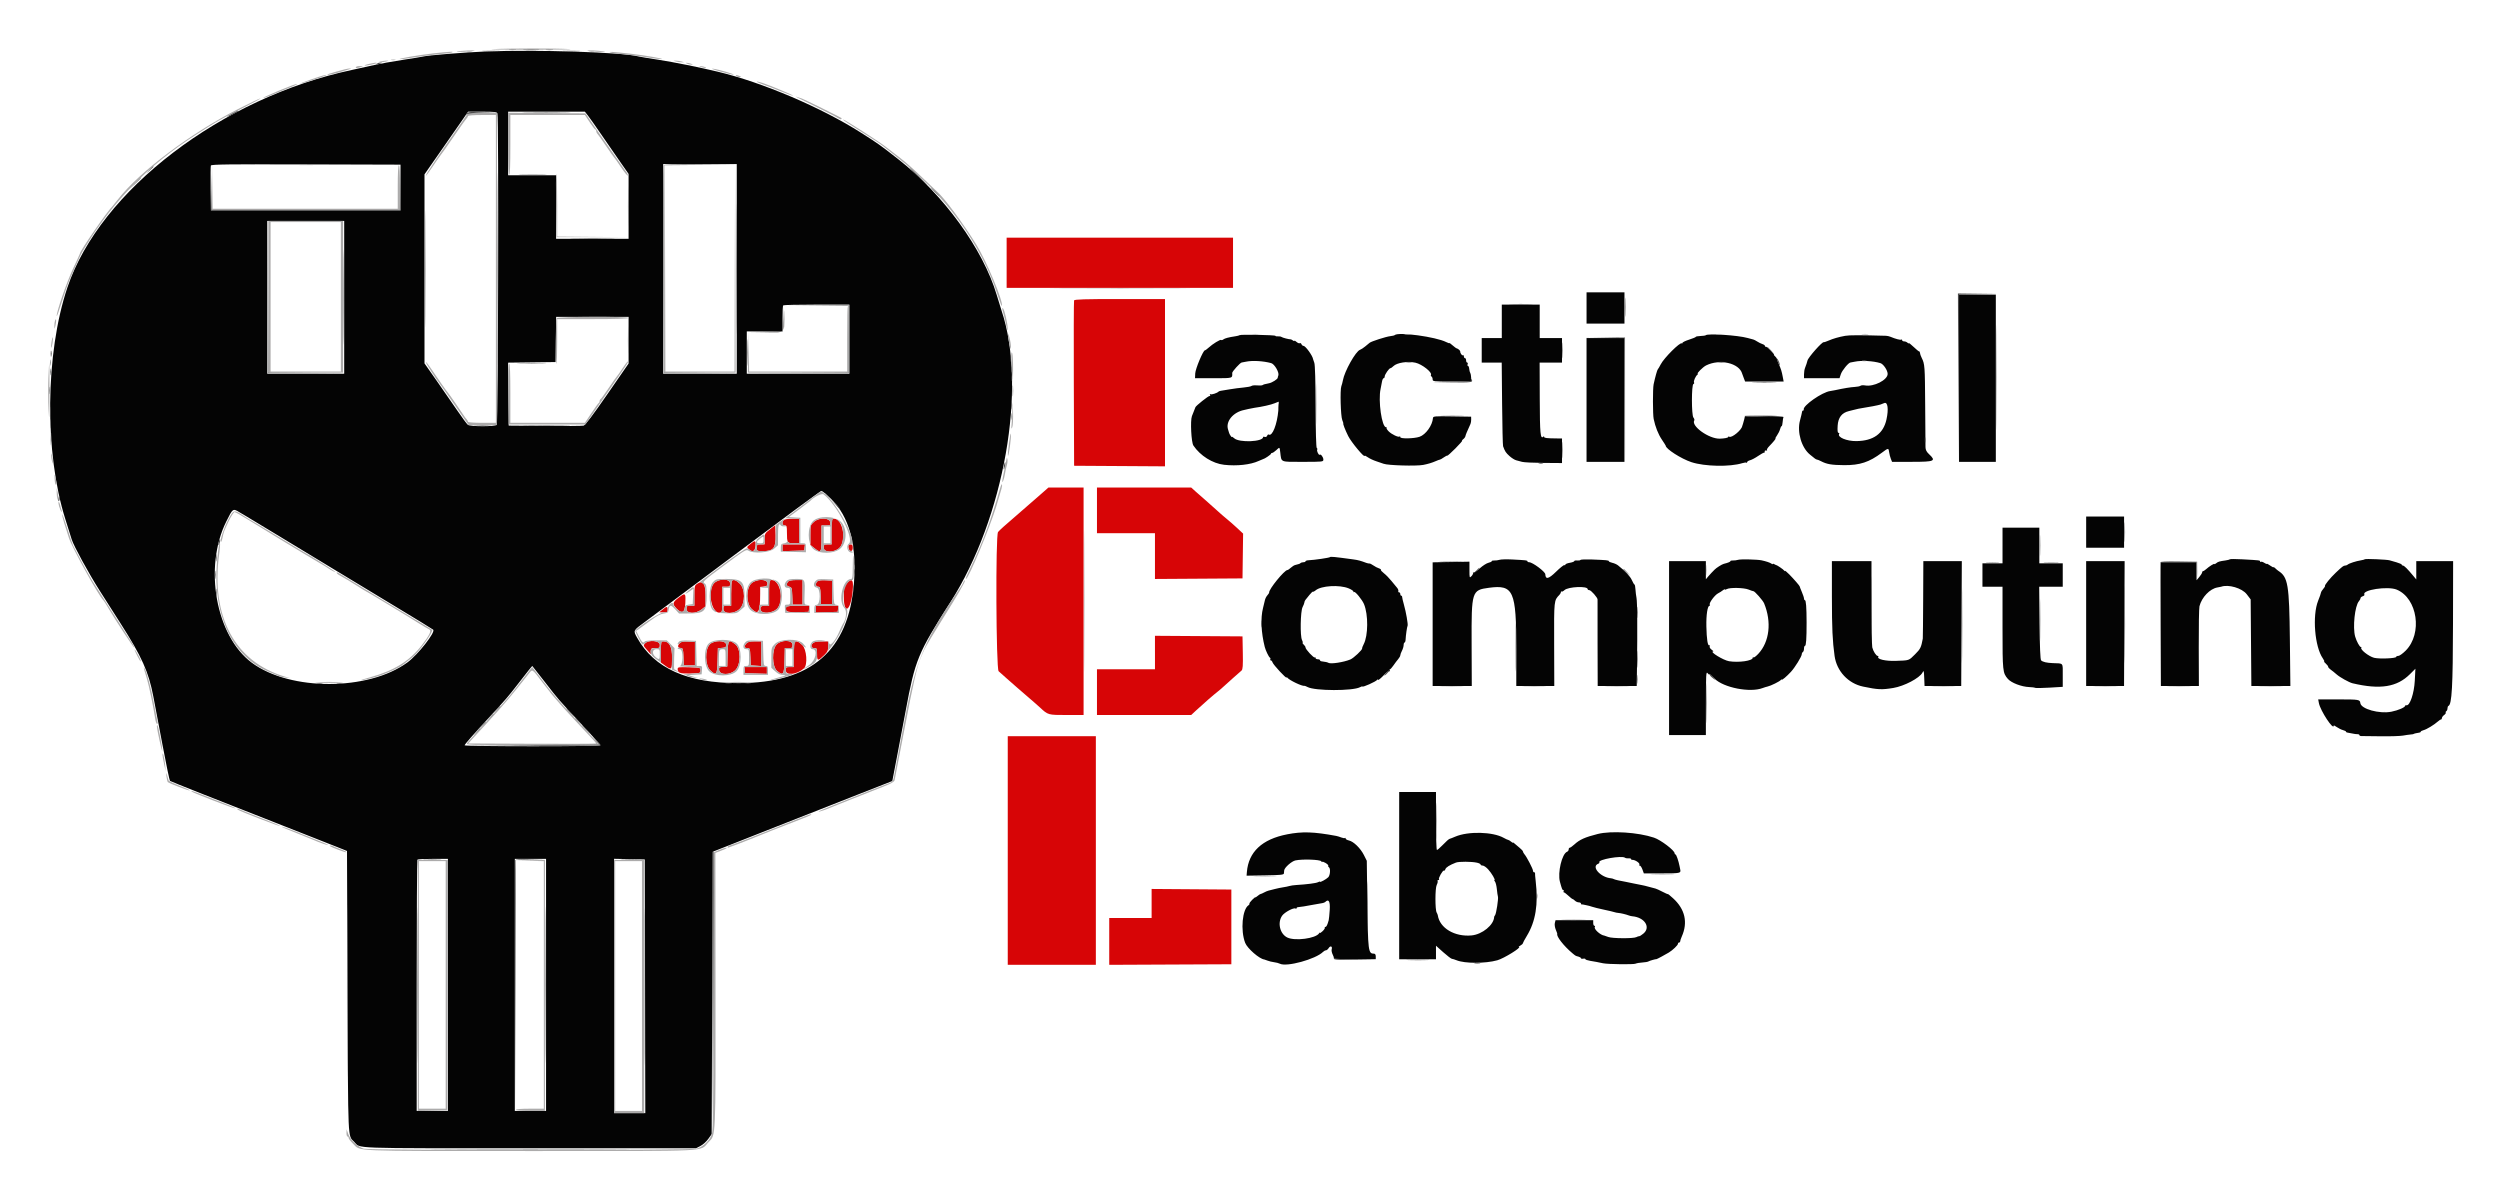
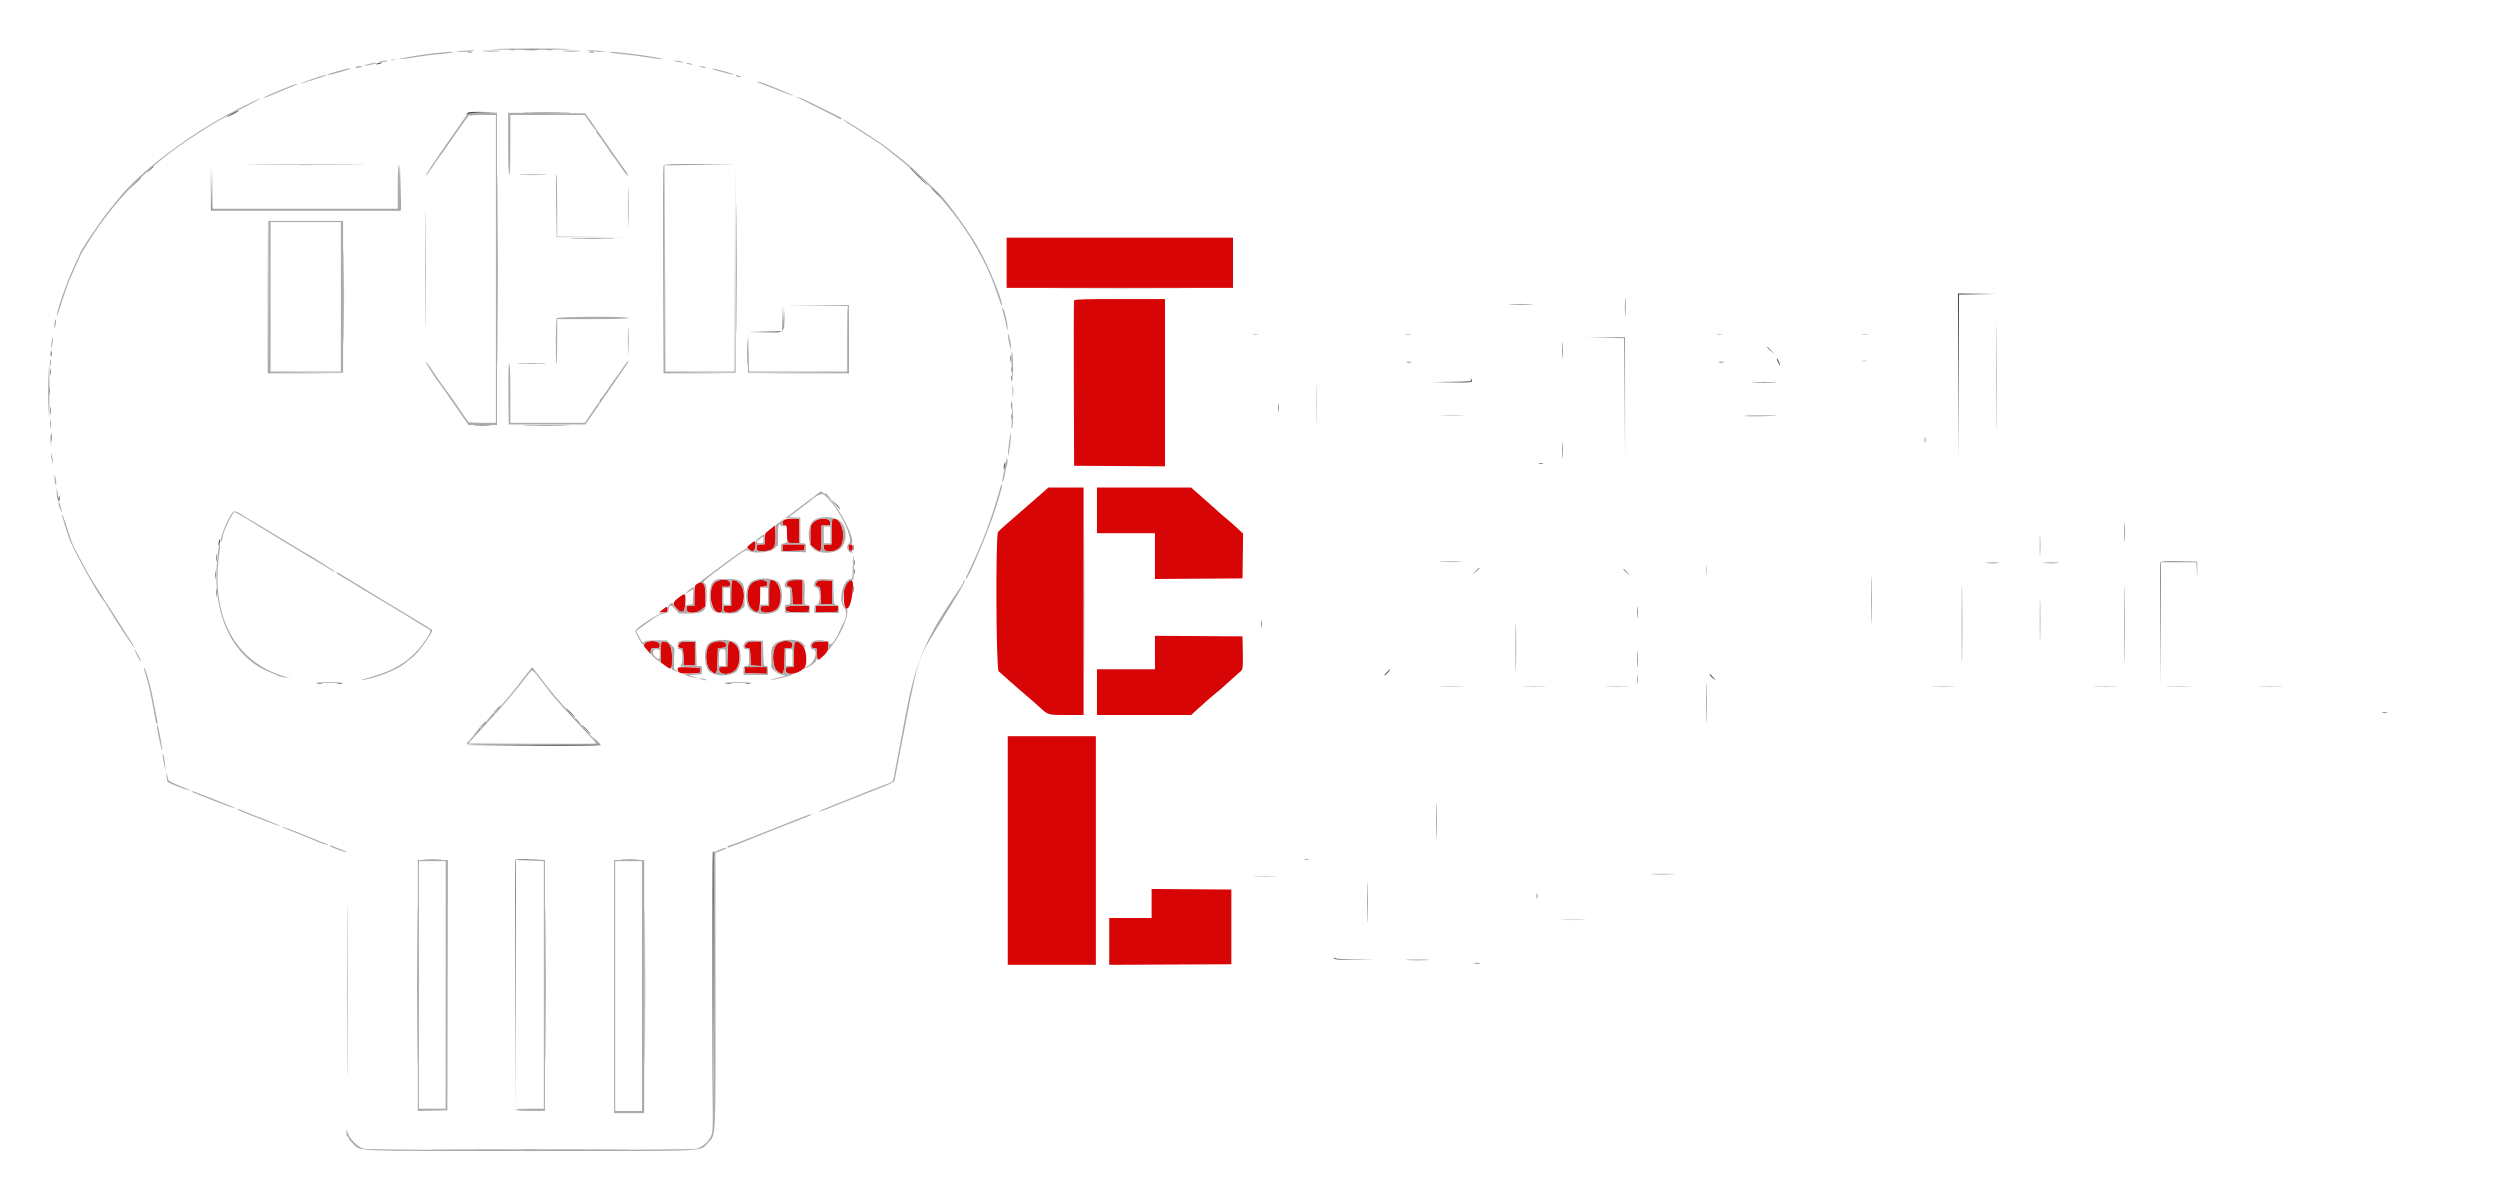
<svg xmlns="http://www.w3.org/2000/svg" role="img" viewBox="32.06 7.31 373.62 179.12">
  <title>Tactical Computing Laboratories (member) logo</title>
  <g fill-rule="evenodd">
    <path fill="#d70506" d="M182.5 46.583v3.75h33.833v-7.5H182.5v3.75m10.077 5.625c-.044.115-.06 5.721-.037 12.459l.043 12.25 6.792.043 6.792.044V52h-6.756c-5.25 0-6.773.046-6.834.208m-4.66 28.693c-1.324 1.165-3.793 3.316-4.249 3.703-1.253 1.062-2.275 1.986-2.454 2.217-.381.491-.295 20.435.089 20.804.167.16.734.667 1.26 1.125.526.458 1.167 1.021 1.423 1.25.493.44 1.979 1.726 2.681 2.319.229.194.596.52.816.725 1.205 1.123 1.204 1.123 3.966 1.123H194v-34h-2.625l-2.625.001-.833.733M196 83.583V87h8.667v6.837l6.541-.043 6.542-.044.045-3.348.045-3.347-.878-.82c-.483-.451-1.203-1.083-1.6-1.403-.396-.32-.959-.807-1.25-1.082-.291-.275-1.005-.913-1.587-1.417-.582-.504-1.37-1.197-1.75-1.539l-.692-.623-7.041-.002-7.042-.002v3.416m-46.8 1.45c-.322.322-.243.8.133.8.299 0 .334.111.334 1.07 0 1.513.053 1.597 1.017 1.597h.816v-3.667h-1.05c-.594 0-1.137.087-1.25.2m4.505.266c-.53.474-.538.503-.538 1.966v1.485l.574.458c1.017.811 1.092.71 1.092-1.458v-1.917h.678c.641 0 .675-.024.625-.458-.083-.72-1.654-.769-2.431-.076m2.628 1.451v1.917h-.583c-.537 0-.583.039-.583.5 0 .742 1.566.758 2.335.023 1.112-1.063.512-4.357-.793-4.357-.368 0-.376.04-.376 1.917m-9.208-.323c-.751.586-.792.659-.792 1.429v.811h-.583c-.537 0-.583.039-.583.5 0 .498.003.5.968.5 1.529 0 1.894-.48 1.83-2.403l-.048-1.454-.792.617m-2.939 2.2c-.549.458-.549.461-.214.764.552.5.937.3.996-.517.06-.831-.043-.864-.782-.247m4.814.546v.506l1.625-.048 1.625-.048.053-.458.052-.458H149v.506m9.864-.049c.079.681.636.73.636.055 0-.407-.071-.512-.344-.512-.278 0-.335.089-.292.457m-20.083 5.343c-1.056 1.103-.39 4.572.844 4.396.364-.051.375-.109.375-1.958V95h.583c.537 0 .584-.04.584-.5 0-.741-1.685-.764-2.386-.033m2.663-.356c-.061.061-.111.924-.111 1.917v1.805h-.583c-.537 0-.583.04-.583.5 0 .794 1.683.76 2.467-.049.819-.845.809-2.951-.017-3.751-.527-.512-.936-.658-1.173-.422m2.931.367c-.834.743-.829 3.011.008 3.823 1.016.985 1.278.525 1.282-2.249l.002-1.031.541-.052c.453-.044.542-.121.542-.469 0-.68-1.618-.695-2.375-.022M147 95.917v1.916h-.573c-.646 0-.831.183-.677.668.181.571 1.692.47 2.38-.158 1.154-1.055.591-4.343-.745-4.343-.38 0-.385.025-.385 1.917m2.867-1.708c-.333.402-.287.677.133.783.394.1.419.177.465 1.39l.049 1.285H152V94h-.98c-.581 0-1.05.085-1.153.209m4.34-.016c-.325.325-.253.807.119.807.292 0 .332.137.375 1.292l.049 1.291h1.667v-3.5l-1.002-.048c-.635-.031-1.077.027-1.208.158m4.413.269c-.425.443-.453.568-.453 1.972 0 3.205 1.217 1.924 1.362-1.433.047-1.099-.221-1.258-.909-.539m-22.416.131c-.336.235-.371.398-.371 1.75v1.49h-.583c-.537 0-.583.04-.583.5 0 .721 1.376.746 2.259.042l.574-.458v-1.516c0-1.911-.384-2.447-1.296-1.808m-2.704 2.021c-.95.731-.993.956-.316 1.654.956.986 1.316.568 1.316-1.531 0-.766-.141-.783-1-.123m16.082 1.387c-.389.631.075.845 1.723.797l1.612-.048.052-.458.053-.459h-1.668c-.942 0-1.713.074-1.772.168m4.418.338v.506l1.625-.047 1.625-.048.053-.458.052-.459H154v.506m-22.917.073l-.5.409.625.006c.557.006.625-.039.625-.41 0-.52-.121-.521-.75-.005m73.584 6.419v2.502H196v6.834l7.042-.001 7.041-.001.761-.708c1-.93 2.613-2.334 3.239-2.819.275-.213.693-.575.927-.804.235-.23.862-.792 1.394-1.251.531-.458 1.072-.934 1.202-1.058.187-.178.227-.731.19-2.666l-.046-2.442-6.542-.044-6.541-.044v2.502m-76.225-1.359c-.26.287-.242.344.301.958l.576.653.007-.458c.007-.422.06-.458.674-.458.63 0 .667-.028.667-.5 0-.629-1.698-.777-2.225-.195m2.391 1.277v1.582l.688.498c.911.661.979.577.979-1.205 0-1.677-.407-2.457-1.281-2.457-.376 0-.386.039-.386 1.582m2.766-1.267c-.339.375-.231.685.237.685.28 0 .322.151.365 1.291l.049 1.292h1.667v-3.5l-1.01-.049c-.833-.04-1.061.009-1.308.281m4.522.145c-.741.774-.688 3.136.087 3.866.906.854 1.035.683 1.089-1.444l.047-1.863.62-.051c.536-.045.619-.108.619-.468 0-.685-1.816-.714-2.462-.04m2.676 1.415l-.047 1.875-.635.052c-.58.048-.631.091-.583.5.086.75 1.638.755 2.409.008.861-.835.862-3.229.002-3.885-1.009-.77-1.093-.664-1.146 1.45m2.812-1.571c-.392.434-.341.696.134.696.396 0 .411.044.458 1.291l.049 1.292.792.051.791.051v-3.685h-.974c-.732 0-1.043.075-1.25.304m4.506.163c-.729.761-.681 3.307.074 3.942.92.775 1.055.589 1.108-1.536l.047-1.873h.578c.531 0 .578-.041.578-.5 0-.742-1.684-.765-2.385-.033m2.663-.356c-.061.061-.111.923-.111 1.916V107h-.584c-.537 0-.583.04-.583.5 0 .817 1.643.638 2.708-.296.585-.513.413-2.855-.258-3.505-.527-.511-.936-.658-1.172-.421m2.764.138c-.349.396-.25.751.208.751.394 0 .417.049.417.922 0 1.051.122 1.059 1.125.072.447-.441.541-.661.541-1.264v-.73l-1.041.006c-.684.004-1.114.088-1.25.243m-20.209 3.891c0 .577.39.709 1.942.658 1.449-.047 1.475-.056 1.475-.465 0-.414-.01-.417-1.708-.464-1.588-.044-1.709-.025-1.709.271m10.031.151l.053.459 1.625.047 1.625.048V107h-3.356l.053.458m39.303 26.959V151.5h13.166v-34.167h-13.166v17.084m21.5 7.914v2.169h-6.334v7.003l9.125-.043 9.125-.043V140.25l-5.958-.044-5.958-.044v2.169" />
-     <path fill="#040404" d="M104.417 15.014c-2.952.121-8.518.572-9.084.736-.137.04-1.525.269-3.083.508-1.558.24-3.471.585-4.25.766-.779.182-2.279.513-3.333.736-19.46 4.123-37.653 18.018-42.524 32.478-3.326 9.873-3.46 24.723-.312 34.679.377 1.191.8 2.541.94 3 .297.974 2.55 5.098 4.201 7.691.634.995 2.037 3.196 3.117 4.892 3.195 5.012 4.187 7.228 4.889 10.917.192 1.008.802 4.231 1.356 7.162.553 2.93 1.061 5.376 1.128 5.434.105.092 6.353 2.566 20.038 7.934 1.971.773 4.221 1.66 5 1.971l1.417.566.083 21.049c.091 22.963.022 21.397.991 22.424.977 1.035-1.077.96 26.259.96h24.833l.667-.349c.367-.191.892-.666 1.167-1.055l.5-.708.083-21.102.083-21.101 1.834-.724c1.008-.399 3.521-1.391 5.583-2.206 4.359-1.721 10.119-3.99 13.333-5.251 1.238-.486 3.112-1.221 4.165-1.634l1.914-.751.685-3.56c.377-1.958.964-5.059 1.305-6.893 1.433-7.706 1.803-8.605 6.709-16.298 8.027-12.588 11.457-32.116 7.643-43.509-.128-.381-.456-1.443-.728-2.359-2.053-6.9-7.922-14.989-14.758-20.34-2.656-2.08-2.988-2.315-5.518-3.924-5.948-3.783-14.749-7.533-21.417-9.126-2.864-.684-6.49-1.414-8.833-1.778-1.513-.235-2.862-.459-3-.497-2.28-.636-15.366-1.054-23.083-.738m1.982 9.25c.21.548.113 46.324-.099 46.536-.281.281-3.977.274-4.329-.008-.142-.115-.839-1.059-1.549-2.098-.709-1.039-2.107-3.056-3.106-4.483L95.5 61.616v-28.25l2.134-3.058c1.174-1.682 2.64-3.789 3.259-4.683L102.016 24h2.141c1.798 0 2.157.042 2.242.264m13.557.361c.267.344 1.074 1.488 1.793 2.542.72 1.054 1.971 2.866 2.78 4.026l1.471 2.11V43h-10.833v-9.5H108V24h11.472l.484.625M91.917 35.333v3.417H63.583l-.045-3.245c-.025-1.785-.008-3.342.037-3.459.066-.173 2.825-.206 14.212-.172l14.13.043v3.416m50.25 12.167v15.667h-11V31.833h11V47.5M83.5 51.75v11.417H72V40.333h11.5V51.75m185.667 1.583v2.334h5.666V51h-5.666v2.333m55.666 10.5v12.5h5.5v-25h-5.5v12.5M159 58v5.167h-15.333v-6.334H149v-1.889c0-1.038.05-1.938.111-2 .061-.061 2.311-.111 5-.111H159V58m97.5-2.667v2.5h-3V61.5h2.988l.058 6.125c.031 3.369.098 6.237.147 6.375.278.772.404.965.954 1.463.331.301.791.589 1.02.639.229.051.615.154.857.23.243.076 1.686.148 3.208.16l2.768.021v-3.674l-.792-.007c-1.499-.015-1.875-.06-1.875-.223 0-.091-.049-.115-.109-.055-.453.453-.533-.368-.55-5.647l-.019-5.407h3.345v-3.667h-3.333v-5H256.5v2.5M126 58.154v3.488l-3.179 4.595c-2.143 3.098-3.297 4.625-3.542 4.684-.199.049-2.8.068-5.779.042l-5.417-.046-.044-4.705-.044-4.705 3.544-.045 3.544-.045.045-3.375.046-3.375H126v3.487m91.325-.756c-.048.047-.347.124-.664.171-.974.143-1.568.301-1.79.477-.117.093-.256.124-.31.071-.117-.117-1.281.597-1.881 1.154-.235.218-.483.396-.552.396-.26 0-1.415 2.764-1.445 3.458l-.03.708h2.757c2.94 0 2.832.031 2.802-.79-.008-.214 1.189-1.532 1.413-1.557.069-.007.35-.061.625-.119.972-.207 2.581-.117 3.785.21.5.136 1.237 1.408 1.069 1.845-.052.136-.093.29-.091.341.009.195-.818.726-1.279.821-.774.16-.809.17-.987.281-.093.059-.463.078-.823.043-.359-.035-.733.002-.83.082-.098.08-.627.185-1.177.233-.55.048-1.488.17-2.084.272-.596.101-1.196.2-1.333.22-.138.019-.287.074-.333.122-.212.22-1.044.489-1.205.389-.107-.066-.132-.033-.061.082.066.107.023.193-.099.193-.197.002-2.031 1.465-2.088 1.666-.013.045-.116.308-.228.583-.112.275-.246.612-.297.75-.258.691-.096 3.92.221 4.393 1.02 1.525 2.873 2.687 4.59 2.879 1.922.215 3.949-.01 5.167-.573.32-.148.62-.274.666-.279.208-.024 1.167-.672 1.167-.789 0-.072.078-.131.174-.131.096 0 .373-.185.617-.411.526-.488.497-.504.601.329.19 1.528-.079 1.415 3.377 1.415 2.988 0 3.064-.008 3.064-.345 0-.359-.393-.872-.55-.716-.132.132-.481-.586-.371-.764.051-.083.022-.196-.065-.249-.094-.059-.164-2.547-.174-6.181-.01-3.763-.083-6.257-.19-6.539-.095-.251-.177-.493-.183-.539-.057-.502-1.122-1.987-1.43-1.995-.118-.003-.257-.117-.309-.254-.053-.137-.168-.205-.256-.15-.087.054-.305-.033-.482-.194-.178-.161-.323-.234-.323-.162 0 .071-.094.051-.208-.044-.115-.095-.266-.173-.336-.174-.302-.004-1.22-.242-1.373-.357-.091-.068-.335-.11-.541-.092-.207.018-.375-.017-.375-.077 0-.13-5.215-.231-5.342-.103m23.169-.004c-.049.05-.349.12-.667.156-.629.071-2.809.771-3.077.988-.092.074-.392.322-.667.55-.275.228-.623.453-.773.502-.637.204-2.318 3.202-2.557 4.56-.048.275-.154.672-.234.883-.207.546-.101 4.453.138 5.05.11.275.183.5.164.5-.108 0 .263.966.73 1.904.449.905 2.449 3.306 2.449 2.942 0-.065.214.034.475.22s.842.458 1.292.604c.449.146.929.311 1.066.365.628.249 4.87.373 5.917.174.686-.131 1.349-.33 1.859-.558.288-.129.577-.234.64-.234.064 0 .324-.148.577-.328.254-.181.492-.299.529-.262.037.037.584-.453 1.216-1.088s1.085-1.155 1.007-1.155c-.078 0-.011-.096.149-.213.161-.117.312-.324.337-.459.039-.211.217-.64.757-1.828.062-.138.11-.438.105-.667l-.009-.417-2.84-.045c-2.616-.042-2.841-.022-2.862.25-.085 1.099-1.076 2.48-2.009 2.8-.808.278-2.873.321-2.873.06 0-.112-.047-.157-.104-.099-.163.162-1.181-.319-1.634-.772-.224-.225-.363-.454-.307-.509.055-.056.022-.101-.075-.101-.646 0-1.214-3.972-.823-5.75.061-.275.151-.744.201-1.042.05-.298.162-.542.25-.542.087 0 .159-.115.159-.256 0-.294.661-1.244.865-1.244.074 0 .272-.137.439-.304.517-.517 2.14-.769 3.296-.512.976.217 2.542 1.452 2.312 1.824-.046.075-.008.183.085.241.093.057.17.25.17.428 0 .308.14.323 2.882.323h2.883l-.01-.541c-.006-.298-.066-.629-.133-.735-.068-.107-.14-.388-.159-.625-.02-.238-.103-.432-.184-.432-.082 0-.105-.113-.052-.25.052-.138.023-.25-.066-.25s-.161-.15-.161-.333c0-.184-.075-.334-.167-.334-.092 0-.167-.117-.167-.26 0-.142-.067-.218-.149-.167-.13.08-.422-.344-.393-.573.014-.115-.344-.431-.513-.452-.076-.009-.358-.212-.625-.45-.267-.239-.486-.394-.486-.345 0 .049-.207-.017-.459-.146-1.546-.793-7.202-1.56-7.714-1.046m46.478.023c-.046.046-.396.095-.778.11s-.694.072-.694.125c0 .054-.45.242-1 .418-.55.175-1 .394-1 .486 0 .091-.044.122-.098.069-.236-.236-2.659 2.181-3.15 3.143-.183.357-.377.686-.432.732-.093.078-.386 1.125-.629 2.25-.137.636-.132 4.505.007 5.167.25 1.196.681 2.284 1.221 3.087.32.475.581.887.581.917 0 .473 2.307 1.952 3.833 2.457 1.99.657 5.749.732 7.613.151.291-.091.572-.122.625-.069.053.052.096.016.096-.081s.199-.226.442-.287c.243-.061.787-.35 1.208-.641.422-.292.823-.512.891-.491.069.022.107-.054.084-.168-.023-.115.07-.184.208-.153.137.03.197.003.132-.062-.064-.065.086-.325.334-.579.629-.644 1.048-1.165.938-1.165-.051 0 .057-.21.24-.468.184-.258.384-.67.446-.917.062-.246.164-.448.227-.448s.133-.275.156-.611c.023-.336.08-.673.127-.75.048-.076-1.229-.139-2.837-.139h-2.923l-.101.458c-.055.252-.144.571-.197.709-.053.137-.103.287-.111.333-.106.602-1.576 1.803-1.936 1.58-.089-.055-.162-.036-.162.041 0 .119-.571.233-1.25.25-1.629.042-4.332-1.897-3.813-2.736.05-.082-.008-.27-.131-.418-.296-.357-.296-4.915.001-5.014.107-.035.149-.141.091-.233-.11-.179.239-.97.519-1.176.092-.067.11-.123.04-.125-.234-.005.766-1.006 1.243-1.244 2.049-1.022 4.959-.352 5.395 1.242.012.045.116.327.23.625l.208.541h5.758l-.134-.708c-.148-.79-.257-1.143-.578-1.875-.121-.275-.244-.612-.274-.749-.03-.138-.167-.341-.305-.453-.137-.112-.201-.206-.142-.209.059-.003-.166-.289-.5-.636-.334-.346-.664-.604-.733-.573-.068.031-.125-.018-.125-.109s-.168-.219-.375-.284c-.206-.065-.555-.236-.775-.38-.22-.144-.482-.28-.583-.303-.101-.022-.483-.125-.85-.228-1.474-.414-5.98-.708-6.278-.409m20.861.082c-1.006.183-1.789.409-2.541.734-.343.149-.645.251-.67.227-.177-.166-2.342 2.272-2.439 2.747-.044.211-.204.694-.363 1.093-.084.21-.153.641-.153.958v.575h5.307l.198-.599c.186-.564 1.136-1.718 1.439-1.748.076-.007.364-.061.639-.119 1.012-.215 2.745-.117 3.837.216.447.136 1.08 1.081 1.08 1.613 0 .906-2.095 1.966-3.392 1.716-.262-.05-.562-.026-.667.053-.105.08-.491.159-.858.176-.592.028-1.665.204-2.917.479-.229.05-.566.111-.75.135-1.208.157-4.124 2.197-3.958 2.768.023.079-.021.144-.097.144-.077 0-.147.093-.157.208-.009.115-.146.69-.305 1.278-.467 1.735.228 4.09 1.51 5.113.279.223.598.48.709.57.11.09.26.164.333.165.073.001.324.102.56.224.894.467 1.608.591 3.489.604 2.351.017 3.746-.443 5.637-1.861.98-.733 1.002-.734 1.093-.037.035.267.146.692.246.944l.182.458h3.004c3.372 0 3.627-.118 2.504-1.166-.355-.333-.503-.628-.51-1.026-.005-.307-.027-3.145-.047-6.308-.038-5.828-.059-6.114-.518-7.034-.142-.284-.258-.618-.258-.741 0-.124-.056-.225-.125-.226-.069-.001-.444-.307-.833-.68-.39-.372-.709-.619-.709-.548 0 .071-.09.039-.2-.071-.11-.11-.335-.2-.5-.2-.165 0-.3-.079-.3-.176 0-.097-.064-.137-.142-.089-.134.083-.854-.108-1.608-.425-.183-.077-.483-.144-.666-.149-3.884-.108-5.467-.106-6.084.005m-38.666 9.584v9.25h5.666v-18.5h-5.666v9.25m-46.059 1.542c-.177 2.115-.905 3.956-1.435 3.629-.076-.047-.184.034-.24.181-.059.152-.209.225-.351.171-.137-.053-.249-.041-.249.025 0 .716-3.584.864-4.32.179-.19-.178-.349-.264-.351-.191-.005.126-.39-.447-.416-.619-.007-.046-.072-.259-.145-.473-.411-1.207.737-2.616 2.399-2.946.046-.009.333-.076.638-.148.305-.073.718-.153.917-.178 1.027-.13 2.502-.462 2.984-.672.299-.13.574-.24.611-.243.036-.004.017.575-.042 1.285m90.885 1.37c-.47 2.138-1.959 3.208-4.505 3.238-1.443.017-2.87-.583-2.565-1.077.053-.086.009-.156-.099-.156-.137 0-.175-.325-.127-1.08.077-1.216.627-1.924 1.687-2.174.293-.069.57-.138.616-.154.285-.095 1.279-.303 1.647-.344.48-.054 2.172-.384 2.436-.475.092-.031.355-.133.584-.227.516-.21.665.908.326 2.449M156.226 81.826c2.738 2.667 3.897 6.887 3.456 12.591-.784 10.136-6.365 14.98-17.265 14.986-7.643.004-12.597-2.216-15.14-6.784-.607-1.091-.624-1.056 1.171-2.369.877-.642 7.117-5.306 13.865-10.366 6.749-5.06 12.372-9.203 12.496-9.208.125-.005.762.512 1.417 1.15m-88.393 2.033c.321.196.809.485 1.084.641.275.157 2.075 1.243 4 2.415 1.925 1.171 4.587 2.785 5.916 3.585 1.329.8 3.954 2.39 5.834 3.533 1.879 1.143 4.766 2.889 6.416 3.881 2.578 1.55 5.568 3.382 5.711 3.499.406.333-2.266 3.737-3.837 4.889-5.847 4.286-17.518 4.31-23.268.048-5.365-3.977-7.22-14.243-3.813-21.1.984-1.981.989-1.984 1.957-1.391m276 2.974v2.334h5.667V84.5h-5.667v2.333m-12.5 2V91.5h-3V95h3v6.146c0 6.49.025 6.724.796 7.621.51.593 2.051 1.184 3.192 1.224.406.014.803.066.882.115.08.049 1.041.036 2.137-.03l1.993-.119v-1.728c0-1.945.157-1.756-1.5-1.818-.907-.035-1.497-.175-1.737-.415-.118-.118-.197-2.023-.231-5.587L336.814 95h3.519v-3.5h-3.5v-5.333h-5.5v2.666m-100.519 1.739c-.101.104-2.287.424-3.189.467-.252.012-.458.083-.458.158s-.138.136-.306.136c-.168 0-.362.057-.43.125-.069.069-.194.135-.278.146-.084.012-.172.036-.195.055-.023.018-.168.058-.322.087-.155.03-.451.212-.657.404-.206.193-.439.35-.518.35-.446 0-2.805 2.902-2.729 3.358.01.059-.109.247-.263.418-.155.17-.321.497-.37.725-.049.229-.175.753-.281 1.166-.385 1.499-.288 3.679.258 5.833.132.519.592 1.481.758 1.583.094.059.128.177.076.262-.053.085-.022.155.069.155s.21.141.264.313c.114.356 2.089 2.484 2.093 2.254.001-.083.058-.072.125.024.261.37 2.234 1.313 2.539 1.213.046-.015.258.067.472.181 1.102.59 6.757.606 7.847.022.191-.102.348-.149.348-.105 0 .175 2.015-.726 2.205-.985.068-.092.124-.108.125-.035.004.16.352-.121 1.035-.836.283-.296.59-.49.683-.433.097.06.119.023.051-.087-.065-.106-.058-.193.016-.194.074 0 .312-.261.529-.58.217-.318.535-.741.708-.941.173-.199.314-.454.314-.567 0-.113.112-.421.249-.683.137-.263.25-.646.25-.853.001-.206.063-.375.138-.375.075 0 .145-.206.156-.458.027-.619.215-1.919.297-2.051.095-.155-.24-2.084-.549-3.155-.144-.502-.263-1.009-.263-1.125 0-.116-.062-.211-.139-.211-.076 0-.139-.112-.139-.25 0-.137-.081-.25-.18-.25-.1 0-.151-.089-.115-.198.036-.108-.051-.33-.194-.493-.143-.162-.523-.623-.844-1.024-.321-.401-.82-.911-1.109-1.132-.289-.222-.494-.454-.456-.516.039-.062-.1-.165-.308-.23-.207-.064-.578-.259-.824-.432-.247-.173-.509-.302-.584-.285-.075.016-.286-.027-.469-.095-.857-.323-1.22-.42-1.917-.515-2.896-.395-3.417-.445-3.519-.341m25.353.398c-.229.071-.586.116-.792.102-.206-.015-.375.032-.375.104s-.223.18-.496.24c-.272.06-.862.438-1.31.841-.448.403-.875.679-.948.613-.073-.066-.093-.045-.044.047.049.091-.052.311-.223.487-.306.314-.312.296-.312-.917V91.25l-2.75.049-2.75.05v18.484h5.848l-.024-6.415c-.029-7.76.022-7.923 2.583-8.265 3.682-.492 4.093.427 4.093 9.171v5.509h5.678l-.02-6.234c-.021-6.657-.034-6.532.798-7.403.116-.121.21-.302.21-.402 0-.101.046-.137.101-.082.056.056.251-.038.434-.209.558-.519 3.465-.646 3.465-.151 0 .082.107.148.238.148.266 0 1.271 1.143 1.241 1.412-.01.094-.009 3.04.002 6.546l.019 6.375h5.834l.041-3.041c.075-5.43.045-9.529-.074-10.125-.064-.321-.135-.902-.158-1.292-.023-.39-.087-.708-.143-.708-.056 0-.231-.293-.389-.65-.252-.571-.946-1.314-2.064-2.208-.189-.151-.577-.326-.862-.388-.285-.063-.518-.17-.518-.237 0-.143-.326-.176-2.541-.261-.893-.034-1.66-.003-1.704.069-.044.071-.27.109-.501.084-.231-.026-.421.015-.421.091 0 .075-.3.188-.666.25-.367.062-.667.185-.667.274 0 .089-.065.122-.144.073-.08-.049-.647.404-1.262 1.006-1.097 1.075-1.552 1.179-1.589.363-.018-.396-1.905-1.8-2.419-1.8-.139 0-.253-.06-.253-.133 0-.148-.116-.163-2.25-.277-.825-.044-1.687-.023-1.916.047m35.666 0c-.229.071-.585.116-.791.102-.207-.015-.375.03-.375.099 0 .103-.353.246-1 .406-.273.067-1.127.61-1.367.868-.156.168-.364.38-.462.472-.099.091-.328.347-.509.567l-.329.4v-2.717h-5.5v26h5.5l.005-4.792c.005-4.25.033-4.755.25-4.468.135.178.245.255.245.172 0-.083.358.21.796.65 1.35 1.358 5.321 2.133 7.2 1.404.231-.089.56-.191.731-.225.46-.093 1.838-.775 1.979-.98.067-.098.123-.122.125-.054.003.155.726-.452 1.385-1.163.598-.646 1.617-2.3 1.617-2.626 0-.128.075-.278.167-.335.092-.057.167-.286.167-.51 0-.224.063-.407.14-.407.176 0 .25-1.05.247-3.5-.004-2.283-.085-3.333-.26-3.333-.07 0-.127-.106-.127-.236s-.148-.581-.329-1.002c-.18-.422-.321-.784-.311-.806.027-.065-.898-1.133-1.569-1.811-.343-.347-.626-.579-.627-.513-.002.065-.058.041-.125-.053-.127-.176-1.058-.815-1.206-.827-.046-.004-.177-.067-.292-.139-.114-.073-.208-.082-.208-.019 0 .062-.094.04-.208-.051-.187-.147-.761-.341-1.459-.492-.634-.137-3.127-.195-3.5-.081m73.494-.077c-.049.05-.349.128-.666.173-.931.131-1.113.186-1.394.42-.147.122-.267.173-.267.114 0-.129-.785.361-1.24.774-.177.161-.384.293-.458.293-.074 0-.135.083-.135.184 0 .101-.188.407-.417.679l-.417.496v-2.693H355v18.5h5.679l-.02-5.708c-.012-3.14.036-5.933.105-6.208.338-1.346 1.566-2.629 2.694-2.814.252-.042.496-.089.542-.106 1.092-.395 3.13.204 3.833 1.128l.584.766.052 6.471.052 6.471h5.831l-.075-6.875c-.091-8.305-.275-9.403-1.727-10.337-.11-.07-.316-.245-.458-.387-.142-.142-.259-.21-.259-.151 0 .058-.225-.054-.5-.25-.275-.195-.5-.311-.5-.257 0 .054-.174-.016-.388-.156-.214-.14-.439-.204-.5-.143-.061.062-.112.038-.112-.052 0-.177-.041-.182-2.666-.327-.963-.054-1.791-.056-1.84-.005m20.173-.008c-.046.046-.323.121-.616.167-.706.11-1.761.452-1.959.635-.087.08-.259.146-.382.146-.25 0-.411.123-1.427 1.084-.799.756-1.683 1.847-1.593 1.968.033.044-.077.231-.244.416-.167.185-.325.437-.35.559-.045.223-.175.597-.426 1.223-.895 2.24-.519 6.875.701 8.625.175.252.265.459.199.459-.067 0 .041.14.238.311.198.171.359.387.359.481 0 .093.169.285.375.426.206.141.6.457.875.702.498.444 1.882 1.216 2.397 1.338 4.127.973 6.631.574 8.58-1.368l.81-.807-.093 1.8c-.097 1.876-.734 3.76-1.238 3.658-.113-.023-.206.017-.206.087 0 .229-1.058.681-2.05.876-1.813.356-4.54-.402-4.644-1.29-.061-.523-.204-.548-3.236-.548h-3.062l.102.542c.217 1.152 2.223 4.194 2.223 3.37 0-.055.211.049.469.233.258.183.67.384.916.446.247.062.449.167.449.233s.093.128.208.136c.115.009.433.068.708.133.275.065.632.112.792.106.16-.006.292.054.292.135 0 .08.131.145.291.144.161 0 1.454.014 2.875.033 1.421.019 2.921-.027 3.334-.101.412-.074.937-.149 1.166-.167.23-.018.417-.048.417-.067 0-.044.598-.189.875-.213.115-.01.208-.073.208-.139 0-.066.194-.169.43-.229.453-.113 1.595-.808 2.143-1.303.178-.16.384-.292.459-.292.074 0 .135-.096.135-.213 0-.117.146-.318.324-.447.179-.128.29-.29.248-.359-.043-.068-.001-.171.092-.229.093-.058.169-.244.169-.414 0-.171.064-.335.142-.365.512-.202.663-2.922.681-12.264l.018-9.375h-5.507v2.742l-.481-.579c-.83-1.001-1.331-1.497-1.511-1.497-.096 0-.175-.059-.175-.132 0-.072-.356-.233-.792-.358-.435-.124-.904-.259-1.041-.3-.388-.115-3.573-.252-3.667-.158m-79.665 5.74c.001 4.567.09 6.508.398 8.708.319 2.277 2.031 4.118 4.267 4.587 2.196.461 2.785.488 4.5.205 1.64-.27 3.933-1.474 4.364-2.292.202-.383.223-.321.268.792l.049 1.208h5.48l.045-9.333.044-9.333h-5.75l-.025 5.708c-.014 3.14-.04 5.783-.057 5.875-.245 1.328-.353 1.547-1.159 2.346-.963.956-.81.904-2.881.978-1.515.054-2.828-.25-2.609-.605.046-.074.006-.136-.089-.136-.231 0-.668-.686-.812-1.274-.064-.262-.116-3.269-.117-6.684l-.001-6.208h-5.917l.002 5.458m37.998 3.875v9.333h5.662l.044-9.333.044-9.333h-5.75v9.333m-110.208-5.259c.39.162.708.375.708.472 0 .097.047.129.103.073.143-.143 1.199 1.149 1.471 1.799.656 1.571.633 4.718-.044 5.998-.146.275-.249.557-.231.625.057.205-1.276 1.457-1.764 1.658-1.024.42-2.931.711-3.282.499-.147-.089-.425-.15-1.044-.228-.115-.014-.209-.088-.209-.165 0-.076-.15-.139-.333-.139-.183 0-.333-.087-.333-.194 0-.107-.051-.144-.113-.081-.135.135-1.387-1.209-1.387-1.489 0-.107-.115-.29-.254-.406-.14-.116-.218-.247-.173-.292.045-.045.002-.231-.096-.414-.3-.559-.236-4.297.084-4.915.15-.289.272-.607.272-.707 0-.101.074-.273.164-.384.09-.11.362-.448.604-.75.242-.301.475-.514.517-.472.042.042.217-.043.389-.19.824-.706 3.577-.872 4.951-.298m59.771.178c.331.138.646.245.7.237.183-.028 1.426 1.38 1.608 1.821 1.147 2.787.808 5.743-.864 7.537-.338.361-.664.606-.727.544-.062-.063-.113-.035-.113.061 0 .443-2.082.743-3.53.508-.861-.139-3.004-1.46-2.37-1.46.077 0-.031-.121-.241-.268-.219-.153-.342-.37-.289-.508.051-.133.028-.201-.052-.152-.24.148-.403-.889-.443-2.822-.036-1.731.172-3.084.475-3.084.075 0 .09-.075.033-.167-.144-.234.746-1.439 1.25-1.692.23-.115.548-.318.709-.451.16-.133.291-.188.291-.124 0 .065.132.041.292-.052.449-.262 2.584-.215 3.271.072m96.856.009c3.106 1.298 3.878 6.56 1.336 9.114-.433.435-.93.791-1.104.791-.175 0-.317.063-.317.139 0 .234-2.516.342-3.301.142-.805-.206-2.15-1.275-1.908-1.517.054-.053.019-.097-.078-.097-.176 0-.644-.86-.841-1.548-.393-1.374-.051-4.61.561-5.298.128-.145.233-.346.233-.448 0-.101.151-.231.336-.29.185-.059.297-.17.249-.248-.432-.698 3.495-1.299 4.834-.74m-276.78 13.78c2.144 2.765 1.816 2.387 5.445 6.278 1.558 1.671 2.858 3.108 2.889 3.193.033.094-3.936.154-10.125.154-5.6 0-10.181-.061-10.181-.136 0-.145 1.181-1.486 3.914-4.447 2.297-2.488 2.525-2.754 4.012-4.667 1.548-1.992 2.149-2.75 2.18-2.75.013 0 .853 1.069 1.866 2.375m127.695 28.959v12.5h5.5v-2.021l1.084.969c.596.532 1.177.975 1.291.984.114.009.429.106.7.217 1.226.502 4.297.504 6.091.004.981-.273 3.724-1.971 3.221-1.993-.076-.003.026-.097.227-.208.2-.111.365-.261.366-.333.001-.071.271-.573.6-1.114 1.312-2.16 1.727-4.722 1.322-8.172-.07-.596-.114-1.14-.098-1.208.016-.069-.046-.125-.138-.125-.091 0-.166-.102-.166-.227 0-.266-.934-2.072-1.269-2.453-.127-.145-.231-.333-.231-.419 0-.085-.233-.342-.518-.57-.284-.228-.622-.514-.75-.635s-.232-.178-.232-.127c0 .052-.132-.018-.292-.156-.16-.137-.347-.25-.415-.25-.069-.001-.372-.14-.676-.311-1.632-.917-5.315-1.005-7.246-.174-.391.168-.749.308-.795.31-.126.007-.526.36-1.194 1.053-.332.344-.665.625-.742.625-.077 0-.14-1.95-.14-4.333v-4.333h-5.5v12.5m-16.75-6.17c-3.736.723-5.768 2.627-6.012 5.632l-.045.546 2.779-.046c2.326-.038 2.781-.086 2.8-.296.012-.137.031-.339.042-.449.04-.421 1.116-1.373 1.686-1.492 1.04-.217 3.686-.129 3.849.128.08.127.147.17.148.096.002-.074.224-.004.494.155.27.16.456.346.414.415-.043.068-.001.171.092.229.265.164.198 1.199-.096 1.494-.307.306-1.235.812-1.235.673 0-.052-.136-.021-.302.068-.276.148-1.6.319-3.281.424-.367.023-.817.089-1 .147-.183.058-.596.144-.917.19-.321.046-.883.162-1.25.258-.366.096-.793.204-.947.241-.155.037-.455.163-.667.281-.212.118-.439.217-.505.22-.066.003-.272.136-.459.296-.186.159-.338.25-.338.201 0-.048-.212.121-.471.377s-.445.516-.414.578c.031.063-.02.161-.114.219-.948.587-1.24 3.771-.517 5.637.322.829 2.137 2.409 2.849 2.479.046.005.271.084.5.175.229.092.671.199.981.237.311.038.691.137.845.219.992.531 5.37-.668 6.475-1.773.123-.122.312-.223.421-.223.109 0 .293-.153.41-.339.252-.403.591-.268.45.178-.055.171.02.542.166.825.146.282.232.567.191.633-.041.066 1.344.098 3.077.071l3.151-.048v-.41c0-.254-.096-.41-.252-.41-.873 0-.912-.302-1.011-7.982l-.077-5.899-.426-.851c-.512-1.022-1.546-2.033-2.234-2.184-.275-.061-.5-.192-.5-.291 0-.1-.046-.136-.101-.081-.055.055-.299.021-.541-.076-.243-.097-.592-.204-.775-.238-3.37-.623-5.046-.677-7.333-.234m46.416-.05c-1.909.484-2.682.831-3.489 1.568-.292.267-.602.485-.688.485-.086 0-.156.115-.156.255 0 .141-.109.297-.242.348-.761.292-1.434 3.121-1.067 4.48.294 1.086.36 1.25.504 1.25.087 0 .112.075.055.167-.057.092-.042.167.032.167.074.001.374.226.667.5.293.275.58.5.637.5.058 0 .217.112.354.25.138.137.395.25.572.25.177 0 .321.075.321.166 0 .092.057.158.125.147.069-.011.163-.005.209.013.045.017.271.064.5.104.229.04.604.141.833.224.229.083 1.017.278 1.75.432.733.155 1.446.324 1.583.375.138.052.4.104.584.117.356.025 1.172.22 1.583.38.137.053.362.106.5.118 1.857.159 2.811 1.645 1.664 2.592-.276.228-.557.404-.625.39-.067-.014-.258.047-.424.136-.427.229-3.598.211-4.198-.023-.275-.107-.538-.198-.584-.203-.581-.058-1.61-.989-1.424-1.289.061-.099.031-.179-.066-.179s-.176-.188-.176-.417v-.417h-5.631l-.104.416c-.058.23.005.677.141 1.003.135.323.237.605.226.626-.179.338.968 1.81 2.237 2.872.507.424.48.408.922.524.207.054.375.16.375.236 0 .076.15.109.334.073.183-.035.333-.003.333.071 0 .075.319.187.708.249.741.12 1.152.197 1.917.363.72.156 4.597.204 4.876.061.139-.071.589-.149 1-.174.412-.025.824-.096.916-.159.145-.1 1.098-.372 1.206-.345.05.013 1.329-.672 1.853-.992.59-.36 1.357-1.1 1.357-1.307 0-.101.075-.183.167-.183.092 0 .167-.083.167-.183 0-.101.105-.42.234-.709.943-2.113.493-4.092-1.301-5.724-.421-.384-.767-.664-.767-.623 0 .041-.371-.119-.826-.357-.454-.237-.923-.45-1.041-.473-.119-.023-.554-.138-.966-.255-.413-.117-.9-.235-1.083-.262-.184-.028-.746-.14-1.25-.249-.505-.11-1.03-.219-1.167-.241-.826-.136-1.606-.315-1.75-.402-.092-.055-.279-.11-.417-.121-1.587-.133-3.015-1.753-1.917-2.174.137-.053.213-.154.168-.225-.251-.407 3.354-1.041 3.833-.675.091.07.335.112.541.094.207-.018.375.03.375.107 0 .076.057.129.125.119.425-.067 1.306.533 1.095.745-.06.059-.026.108.075.108.101 0 .279.262.395.583l.211.583h2.716c2.727 0 2.84-.024 2.721-.583-.02-.092-.065-.317-.1-.5-.148-.774-.487-1.75-.607-1.75-.072 0-.131-.075-.131-.167 0-.432-2.063-1.998-3.083-2.341-2.376-.798-6.389-1.058-8.417-.545M99 154.5v18.833h-4.667v-18.722c0-10.297.05-18.772.111-18.833.062-.061 1.112-.111 2.334-.111H99V154.5m14.667 0v18.833H109v-37.666h4.667V154.5m14.792.208l.042 18.959h-4.668v-38.01l2.292.047 2.292.046.042 18.958m124.333-18.47c.298.067.541.191.541.275 0 .085.138.154.307.154.168 0 .537.253.818.562.531.584 1.131 1.604.943 1.604-.06 0-.023.104.082.23.105.127.231.633.279 1.125.048.493.121.995.162 1.116.098.288-.252 2.563-.427 2.779-.075.092-.136.204-.138.25-.035 1.196-1.776 2.625-3.379 2.775-2.523.235-4.753-1.093-5.044-3.004-.016-.103-.091-.287-.167-.409-.249-.398-.246-3.647.003-4.127.124-.24.185-.503.134-.585-.051-.082 0-.15.112-.15s.156-.048.096-.108c-.142-.142.569-1.401.734-1.299.07.043.17-.055.222-.218.088-.278.641-.624 1.574-.985.451-.175 2.344-.166 3.148.015m-22.007 7.054c-.046.71-.115 1.404-.153 1.541-.196.71-.337 1-.486 1-.091 0-.134.057-.094.125.039.069-.107.297-.324.506-.217.21-.396.322-.397.25-.002-.072-.063-.036-.136.079-.489.77-3.588 1.182-4.744.63-1.114-.531-1.515-2.23-.772-3.274.364-.511 1.718-1.233 1.993-1.062.089.054.161.032.161-.049 0-.082.094-.152.209-.154.253-.007 1.367-.183 2.013-.318.43-.09.867-.167 1.65-.291.158-.025.34-.098.403-.16.52-.52.76-.103.677 1.177" />
    <path fill="#acabab" d="M105.667 14.657c-.871.051 1.716.093 5.75.093 4.033 0 6.62-.048 5.75-.106-1.888-.127-9.264-.119-11.5.013m-5.25.349c-.291.078.127.095 1 .042.825-.051 1.531-.12 1.569-.153.133-.117-2.072-.022-2.569.111m19.43-.109c.038.034.745.105 1.57.156 1.066.067 1.307.051.833-.053-.658-.146-2.538-.226-2.403-.103m-23.014.386c-2.233.249-5.622.84-4.969.866.246.01 1.328-.131 2.405-.312 1.077-.181 2.639-.38 3.47-.441.831-.061 1.661-.169 1.844-.241.458-.179-.336-.142-2.75.128m26.417-.135c.183.077 1.042.194 1.908.261.867.067 2.404.264 3.417.438 1.013.175 2.067.309 2.342.298.634-.024-2.494-.575-4.584-.806-2.656-.294-3.444-.343-3.083-.191m-32.708 1.134c.16.041.423.041.583 0 .16-.042.029-.077-.292-.077-.32 0-.452.035-.291.077m-1.625.218c-.446.113-.455.127-.084.127.23 0 .642-.057.917-.127.446-.113.455-.127.083-.127-.229 0-.641.057-.916.127m44.166 0c.275.07.688.127.917.127.372 0 .363-.014-.083-.127-.275-.07-.688-.127-.917-.127-.372 0-.363.014.083.127m-45.89.364c-.398.089-.69.195-.649.236.086.086 1.789-.26 1.789-.364 0-.095-.287-.063-1.14.128m47.557-.031c.183.079.483.141.667.139.268-.004.251-.031-.084-.139-.57-.182-1.008-.182-.583 0m-49.5.5c-.118.192.152.192.75 0 .398-.127.393-.134-.115-.15-.293-.009-.578.059-.635.15m51.583 0c.57.183 1.008.183.584 0-.184-.078-.484-.141-.667-.138-.268.004-.252.031.083.138m-53.25.335c-2.414.646-2.997.846-2.402.823.457-.018 3.73-.965 3.319-.961-.229.002-.642.064-.917.138m56.084.323c.962.27 1.862.488 2 .483.437-.013-2.192-.792-2.987-.885-.479-.056-.111.094.987.402m-61.084 1.176c-1.008.352-1.765.646-1.682.653.174.015 3.814-1.147 3.918-1.251.188-.187-.573.017-2.236.598m63.5-.5c.057.091.268.161.469.155.352-.012.353-.017.031-.155-.458-.197-.622-.197-.5 0m3.979 1.258c.63.22 1.894.707 2.808 1.082.915.375 1.695.651 1.733.612.072-.072-3.548-1.583-4.615-1.927-1.131-.365-1.068-.166.074.233m-72.359.948c-1.309.553-2.352 1.034-2.317 1.068.058.059.761-.193 1.781-.637.67-.292 1.01-.432 2.333-.957.688-.273 1.1-.493.917-.488-.184.005-1.405.461-2.714 1.014m77.63 1.072c.321.159 1.784.882 3.25 1.606 1.467.724 2.763 1.394 2.879 1.489.117.096.261.126.32.067s.076-.128.037-.154c-.296-.201-5.51-2.77-5.902-2.909-1.017-.359-1.153-.382-.584-.099M67.52 23.666c-7.023 3.594-14.62 9.317-17.812 13.417-.428.55-.819 1.038-.869 1.084-.719.665-4.839 6.658-4.839 7.04 0 .048-.454 1.045-1.009 2.216-.937 1.976-2.577 6.737-2.451 7.115.031.091.379-.874.773-2.144.395-1.271.965-2.873 1.268-3.561 1.003-2.28 1.598-3.58 1.754-3.833.085-.138.383-.625.663-1.083 4.042-6.613 9.346-11.977 16.169-16.351 3.422-2.195 3.625-2.311 6.908-3.97 1.737-.878 3.05-1.593 2.917-1.59-.133.004-1.696.751-3.472 1.66m33.685 1.709c-.453.665-1.327 1.921-1.943 2.792-1.955 2.765-3.651 5.333-3.573 5.411.041.041.485-.541.985-1.293.5-.753 1.003-1.481 1.117-1.618.262-.315 1.045-1.43 2.574-3.667.658-.963 1.295-1.849 1.416-1.97.12-.121.219-.29.219-.375 0-.087.912-.155 2.083-.155h2.084v46h-2.084c-1.171 0-2.083-.068-2.083-.155 0-.085-.094-.257-.208-.382-.115-.125-.284-.345-.375-.489-.467-.732-2.32-3.402-2.412-3.474-.106-.083-1.537-2.127-2.652-3.787-.322-.479-.619-.836-.662-.793-.069.069 1.634 2.72 2.052 3.193.096.107 1.111 1.551 2.257 3.208l2.083 3.012h4.25V24.167h-4.304l-.824 1.208M108 28.738c0 2.871.062 4.614.167 4.679.109.067.166-1.443.166-4.407V24.5h11.147l.712 1.083c.392.596.771 1.084.843 1.084.073 0 .132.107.132.238s.098.337.218.458c.121.121.696.933 1.278 1.804.582.87 1.11 1.62 1.171 1.666.062.046.529.708 1.038 1.472.509.763.966 1.323 1.015 1.243.049-.08-.058-.329-.237-.555-.18-.225-1.627-2.285-3.215-4.576l-2.887-4.167-5.774-.044-5.774-.044v4.576m50.75-3.033c.458.294 1.433.92 2.167 1.39.733.47 1.654 1.056 2.045 1.301.392.246.88.589 1.084.762.204.174 1.149.923 2.1 1.665 7.105 5.543 12.587 13.039 14.968 20.466.34 1.062.647 1.843.683 1.737.218-.654-2.256-6.591-3.796-9.109-1.914-3.131-4.938-7.206-5.965-8.036-.137-.111-1.12-1.049-2.185-2.083-1.064-1.035-2.526-2.331-3.25-2.881-.724-.55-1.699-1.302-2.167-1.67-1.002-.788-6.14-4.081-6.364-4.078-.084.001.222.242.68.536m-95.045 9.587l-.038 3.375h28.166v-3.334c0-2.111-.061-3.333-.166-3.333-.106 0-.167 1.194-.167 3.25v3.25H63.84l-.049-3.292-.048-3.291-.038 3.375m67.669 12.166L131.333 63H142l-.041-15.542-.041-15.541-.043 15.458-.043 15.458h-10.33l-.044-15.458-.043-15.458-.041 15.541m-16.207-9.416l.083 4.708 5.292.004 5.291.003-5.25-.047-5.25-.048v-4.664c0-2.566-.056-4.665-.125-4.665-.068 0-.087 2.119-.041 4.709m-43 13.625V63h11.166V40.333H72.167v11.334m10.833 0v11.166H72.5V40.5H83v11.167m107.971-1.209c4.705.025 12.355.025 17 0 4.645-.024.796-.044-8.554-.044s-13.151.02-8.446.044M149.231 55c0 1.146.027 1.615.059 1.042.033-.573.033-1.511 0-2.084-.032-.573-.059-.104-.059 1.042m9.436 2.917v4.916h-14.659l-.05-2.958-.05-2.958-.037 3.041-.038 3.042h15v-5c0-2.75-.037-5-.083-5-.046 0-.083 2.212-.083 4.917m23.166-4.507c0 .079.111.526.245.992.135.466.314 1.223.397 1.681.126.688.156.738.172.285.022-.622-.451-2.702-.67-2.943-.079-.087-.144-.094-.144-.015m-66.585 1.465c-.132.366-.17 6.792-.04 6.792.069 0 .125-1.5.125-3.334V55h5.334c3.444 0 5.333-.059 5.333-.167 0-.266-10.656-.224-10.752.042m-74.967.355c-.063.164-.107.535-.098.825.017.515.021.511.171-.127.165-.704.114-1.187-.073-.698m142.404 2.103c-.002.23.098.867.222 1.417.185.821.227.895.235.417.006-.321-.094-.959-.221-1.417-.141-.506-.233-.67-.236-.417m36.607-.049c.206.04.543.04.75 0 .206-.039.037-.072-.375-.072-.413 0-.582.033-.375.072m22.752.002c.253.039.628.038.833-.002.205-.04-.002-.071-.46-.07-.459.002-.626.034-.373.072m46.581-.002c.206.04.544.04.75 0 .206-.039.037-.072-.375-.072-.413 0-.581.033-.375.072m21.752.002c.254.039.629.038.834-.002.205-.04-.003-.071-.461-.07-.458.002-.626.034-.373.072M39.758 58.424c-.064.425-.082.807-.041.849.042.042.128-.272.192-.697.064-.425.082-.807.04-.849-.041-.042-.128.272-.191.697m-.213 1.743c0 .412.033.581.073.375.039-.207.039-.544 0-.75-.04-.207-.073-.038-.073.375m143.651.5c.003.504.061 1.591.129 2.416l.122 1.5.015-2.083c.008-1.146-.05-2.233-.129-2.417-.102-.238-.141-.071-.137.584m127.179.615c.16.041.423.041.583 0 .161-.042.029-.077-.291-.077-.321 0-.452.035-.292.077m-185.28 1.071c-.361.559-.74 1.102-.844 1.207-.104.104-.665.902-1.248 1.773-.583.871-1.122 1.609-1.198 1.639-.076.031-.138.156-.138.278 0 .122-.057.247-.125.278-.069.03-.564.712-1.099 1.514l-.974 1.458h-11.136v-4.417c0-2.88-.059-4.416-.169-4.416-.112 0-.154 1.548-.125 4.541l.044 4.542h11.459l1.385-2c5.316-7.679 5.141-7.417 4.956-7.415-.073.001-.428.459-.788 1.018m-85.806 1.522c-.053 1.306-.041 3.387.025 4.625.103 1.929.122 1.59.133-2.375.007-2.544-.004-4.625-.025-4.625s-.081 1.069-.133 2.375m189.451 3.792c0 2.704.023 3.81.051 2.458.028-1.352.028-3.565 0-4.917-.028-1.352-.051-.246-.051 2.459m-45.372.666c-.021.779-.076 1.829-.124 2.334-.069.736-.051.837.09.513.102-.232.154-1.22.124-2.333-.046-1.69-.058-1.754-.09-.514m64.349 1.125c.806.03 2.081.03 2.833-.001.752-.031.092-.056-1.467-.055-1.558 0-2.173.025-1.366.056m45.058 0c-.042.069.797.106 1.865.082 3.585-.081 3.965-.142 1.078-.175-1.576-.017-2.9.025-2.943.093M39.558 73c0 .779.029 1.098.064.708.035-.389.035-1.027 0-1.416-.035-.39-.064-.071-.064.708m143.288.544c-.126.987-.192 1.833-.146 1.879.124.123.513-2.768.439-3.256-.035-.229-.167.391-.293 1.377m-143.14 1.789c0 .23.057.642.127.917.114.446.128.455.128.083 0-.229-.058-.641-.128-.916-.113-.446-.127-.455-.127-.084m142.814.417c-.014.092-.174.872-.356 1.734-.182.861-.328 1.649-.326 1.75.011.396.297-.359.405-1.067.062-.413.189-.993.281-1.289.091-.296.134-.709.094-.917-.04-.208-.084-.303-.098-.211M40.213 78.784c.004.385.069.798.145.917.171.27.156-.407-.025-1.118-.117-.458-.127-.441-.12.201m141.263 1.649c-1.19 4.266-2.642 8.157-4.382 11.734-.628 1.292-.778 1.666-.668 1.666.358 0 3.579-7.716 4.523-10.833.902-2.979.908-3.003.853-3.285-.029-.146-.175.176-.326.718m12.604 16.734c0 9.396.02 13.239.045 8.541.025-4.698.025-12.385 0-17.083-.025-4.698-.045-.854-.045 8.542M40.531 80.917c-.004.366.057.816.136 1l.143.333.002-.333c.001-.184-.06-.634-.136-1l-.138-.667-.007.667m111.552 1.816l-2.666 2.017 1.041.05 1.042.049V88.5h-.833c-.555 0-.835-.07-.836-.208-.002-.152-.036-.156-.125-.017-.068.105-.31.218-.539.25-.354.05-.417.146-.417.642v.583l1.875.047 1.875.047v-.672c0-.606-.041-.672-.417-.672h-.416v-3.816l-.858-.05-.857-.051 1.566-1.162c.861-.64 1.603-1.207 1.649-1.261.468-.552 1.71-1.166 1.966-.972 2.029 1.538 4.679 6.72 3.774 7.382-.392.287-.253 1.109.218 1.282.206.075.375.073.375-.005s-.15-.181-.333-.229c-.458-.119-.472-.951-.016-.951 1.285 0-1.951-6.244-3.962-7.645l-.439-.305-2.667 2.016m-111.188.256c.107.361.261.717.343.792.086.078.097-.005.027-.198-.067-.183-.163-.539-.214-.791-.051-.252-.15-.459-.221-.459-.07 0-.041.295.065.656m25.278 1.969c-.637 1.211-1.287 3.15-1.114 3.323.085.085.188-.227.367-1.114.166-.819 1.439-3.334 1.687-3.334.114 0 1.016.509 2.005 1.13.989.622 3.149 1.942 4.799 2.934 1.65.992 3.487 2.104 4.083 2.47.596.366 1.421.855 1.833 1.085.413.231.938.55 1.167.71.54.377 1.167.704 1.167.609 0-.08-3.967-2.604-4.092-2.604-.041 0-1.915-1.125-4.164-2.5-2.249-1.375-4.122-2.5-4.162-2.5-.039 0-.594-.338-1.231-.75-1.519-.983-1.546-.976-2.345.541m-24.823-.771c-.009.148.123.711.294 1.25.171.539.487 1.542.702 2.23.443 1.42 4.46 8.703 5.146 9.333.102.093.342.472.845 1.333.943 1.615 3.717 5.835 3.788 5.764.069-.068-.258-.613-1.706-2.847-1.142-1.762-4.291-6.686-4.502-7.041-.66-1.107-.975-1.673-1.832-3.292-.533-1.009-1.031-1.946-1.105-2.084-.075-.137-.468-1.3-.874-2.583-.407-1.283-.747-2.212-.756-2.063m112.183 1.029c-.826.852-.816 3.277.017 4.085.881.854 3.252.815 4.163-.07.954-.926.951-3.063-.005-3.969-.935-.886-3.335-.913-4.175-.046m-4.904.082l-.62.452-.005 1.51c-.005 1.954-.361 2.407-1.888 2.407-.944 0-.949-.003-.949-.5 0-.461.046-.5.583-.5.58 0 .583-.004.583-.75 0-.878-.013-.884-.761-.314-.499.381-.572.53-.572 1.172 0 .803-.326 1.103-.814.75-.148-.106-.358-.237-.467-.29-.109-.053-1.73 1.051-3.604 2.452l-3.406 2.548.396.312c.364.286.395.429.395 1.84v1.53l-.574.458c-.883.704-2.259.679-2.259-.042 0-.46.046-.5.583-.5h.583v-1.416c0-1.613-.012-1.624-.916-.819-.677.601-.549.612.299.024l.467-.323-.05 1.142-.05 1.142-.583.084c-.516.073-.589.146-.636.625-.081.848-1.416.264-1.719-.753-.124-.413-.812.269-.812.804 0 .455-.045.491-.625.493-.572.002-4.208 2.392-4.208 2.766 0 .156.84 1.797 1.008 1.969.092.094.271.046.46-.125.605-.548 2.199-.388 2.199.221 0 .472-.037.5-.667.5-1.032 0-.987.876.083 1.631l.75.528v-1.579c0-1.54.01-1.58.386-1.58.915 0 1.305.793 1.269 2.583l-.033 1.628.564.227c.507.204.532.202.241-.022-.178-.137-.366-.25-.417-.25-.051.001-.067-.712-.035-1.583l.058-1.584-.583-.583-.583-.583h-1.59c-.88 0-1.636.074-1.693.167-.204.329-.419.152-.852-.702l-.44-.869.391-.256c.214-.141.982-.703 1.706-1.248.951-.716 1.508-1.017 2.006-1.083.577-.077.698-.16.746-.509.113-.816.343-.852.973-.155l.592.655 1.522-.005c2.27-.007 2.606-.347 2.606-2.639 0-1.464-.038-1.674-.335-1.877-.313-.214-.121-.388 2.951-2.673 3.047-2.268 3.309-2.427 3.621-2.208.71.496 3.158.317 3.84-.282l.589-.517v-1.566c0-1.421.132-1.861.417-1.4.057.092.305.157.552.144.392-.02.401-.031.073-.095-.409-.078-.5-.523-.175-.849.327-.327.091-.217-.571.265m7.507.077c.05.434.016.458-.625.458h-.678v1.917c0 2.168-.075 2.269-1.092 1.458l-.574-.458v-1.485c0-1.463.008-1.492.538-1.966.777-.693 2.348-.644 2.431.076m1.406-.057c.719.762.694 3.17-.04 3.872-.769.735-2.335.719-2.335-.023 0-.461.046-.5.583-.5h.583V86.75c0-2.174.24-2.458 1.209-1.432m-1.375 1.932v1.25h-1V86h1v1.25m-10 .75c0 .444-.056.5-.5.5-.617 0-.635-.203-.061-.655.56-.44.561-.44.561.155m-81.396.868c-.057.21-.185 1.301-.283 2.424-.689 7.858 2.312 14.202 7.762 16.414.642.261 1.282.536 1.423.613.141.077.591.185 1 .24l.744.099-.75-.22c-7.518-2.213-11.147-9.005-9.84-18.414.187-1.346.159-1.939-.056-1.156m87.532.257l-.053.458-1.625.048-1.625.048v-1.012h3.355l-.052.458m7.197 2.958c0 1.411-.046 1.75-.24 1.75-1.241 0-2.008 3.292-1.009 4.334.413.432.289 1.69-.24 2.416-.066.092-.292.576-.502 1.075-.565 1.349-1.392 2.34-1.515 1.816-.119-.511-2.097-.68-2.558-.219-.395.394-.354 1.078.064 1.078.82 0 .451 1.733-.5 2.35-.864.56-1.112.81-.458.463 1.483-.788 1.625-.963 1.625-2.001 0-.932-.02-.978-.417-.978-.268 0-.417-.094-.417-.262 0-.516.448-.738 1.488-.738h1.012v1.393l.686-.905c1.51-1.994 2.618-4.994 2.003-5.425-.987-.691-.266-4.23.862-4.23.249 0 .283-.221.283-1.833 0-1.009-.038-1.834-.084-1.834-.046 0-.083.788-.083 1.75m127.556.417c0 .688.029.969.065.625.036-.344.036-.906 0-1.25s-.065-.062-.065.625m-204.638.502c.058.093.398.319.757.502.359.184 1.291.745 2.071 1.248.78.503 1.448.915 1.484.915.037 0 1.369.789 2.96 1.755 1.591.965 3.006 1.823 3.143 1.906.138.083.885.55 1.661 1.037.776.487 1.547.94 1.713 1.007.388.155.053.865-1.122 2.378-1.833 2.36-4.124 3.783-7.668 4.763-1.926.533-1.891.635.059.169 1.669-.398 4.257-1.524 5.024-2.186.321-.276.81-.66 1.087-.851.887-.615 3.328-3.988 3.052-4.218-.03-.026-.806-.497-1.722-1.047-2.772-1.663-10.952-6.625-11.705-7.101-.753-.475-.962-.548-.794-.277m56.197 1.299c-.665.694-.681 3.556-.024 4.18.231.219.454.363.497.32.043-.043-.11-.253-.339-.468-.663-.624-.629-3.233.052-3.885.74-.71 2.366-.674 2.366.052 0 .46-.047.5-.584.5H140v1.905c0 1.846-.012 1.907-.375 1.968-.206.035.278.078 1.075.097 1.407.033 1.468.018 2.042-.485l.591-.52v-1.533c0-2.219-.392-2.599-2.685-2.599-1.52 0-1.604.02-2.033.468m5.584.082c-.826.852-.816 3.277.017 4.084.813.788 3.223.806 4.076.03.821-.747.84-3.549.029-4.232-.86-.723-3.376-.651-4.122.118m5.41-.245c-.435.481-.36 1.029.141 1.029.407 0 .417.027.417 1.25 0 1.23-.007 1.25-.427 1.25-.391 0-.422.052-.375.625l.052.625h3.666v-.584c0-.498-.06-.59-.416-.631-.415-.048-.417-.055-.363-1.565.082-2.301.081-2.304-1.281-2.304-.891 0-1.198.067-1.414.305m4.325.01c-.382.422-.285.92.193.989.577.082.576 2.478-.002 2.56-.307.043-.375.158-.375.636v.584h3.667v-.584c0-.475-.069-.593-.37-.636-.353-.05-.372-.135-.417-1.916l-.047-1.864-1.176-.049c-.996-.041-1.222.002-1.473.28m-11.317.385c.826.8.836 2.906.017 3.751-.784.809-2.467.843-2.467.049 0-.46.046-.5.583-.5h.583v-1.805c0-.993.05-1.856.111-1.917.237-.236.646-.09 1.173.422m4.133-.033c0 .345-.1.434-.583.52l-.584.103.625.022.625.022v2.5h-.666c-.651 0-.667.014-.667.583 0 .756-.372.773-1.117.051-.837-.812-.842-3.08-.008-3.823.757-.673 2.375-.658 2.375.022m1.469-.033c.733.766.678 3.175-.089 3.876-.688.628-2.199.729-2.38.158-.154-.485.031-.668.677-.668H147v-1.916c0-2.168.248-2.463 1.219-1.45M152 95.833v1.834h-1.486l-.049-1.285c-.046-1.213-.071-1.29-.465-1.39-.42-.106-.466-.381-.133-.783.103-.124.572-.209 1.153-.209h.98v1.833m4.417 0v1.75h-1.667l-.049-1.291c-.043-1.155-.083-1.292-.375-1.292-.203 0-.326-.113-.326-.3 0-.545.363-.716 1.415-.665l1.002.048v1.75m19.64-1.565c-.065.173-.247.503-.404.732-5.365 7.809-6.726 11-8.317 19.5-.472 2.521-.966 5.146-1.098 5.833-.132.688-.322 1.7-.423 2.25-.274 1.498-.29 1.534-.779 1.72-1.273.484-4.515 1.757-4.953 1.945-.275.118-1.686.681-3.135 1.251-1.449.57-2.603 1.068-2.563 1.108.063.064 1.276-.357 2.198-.763.184-.08 1.421-.574 2.75-1.097s2.567-1.012 2.75-1.087c.184-.075 1.067-.423 1.962-.773 1.184-.463 1.651-.728 1.711-.97.044-.184.673-3.446 1.398-7.25 1.425-7.485 1.971-9.859 2.578-11.212.216-.479.42-.949.455-1.043.094-.256 1.701-2.948 2.833-4.745 2.035-3.233 3.358-5.511 3.258-5.611-.057-.057-.156.038-.221.212m-34.89 2.149v1.25h-1v-2.5h1v1.25m11.802 1.875l-.052.458-1.612.048c-1.495.044-1.62.022-1.719-.291-.186-.585.046-.674 1.768-.674h1.668l-.053.459m4.334 0l-.053.458-1.625.048-1.625.047v-1.012h3.355l-.052.459m-23.763 4.902c-.334.334-.236.551.108.24.238-.216.552-.273 1.292-.235l.977.051v3.5h-1.667l-.048-1.274c-.046-1.203-.071-1.277-.459-1.351-.225-.044-.41-.014-.41.065s.15.143.334.143c.546 0 .505 2.485-.042 2.533-.206.018.412.074 1.375.125 1.731.091 1.75.097 1.75.509 0 .404-.042.419-1.417.511-.779.051-1.263.108-1.075.125.188.017.413.098.5.18.087.082.496.192.909.245l.75.094-.75-.223-.75-.223 1-.063 1-.063.051-.625c.048-.571.016-.625-.369-.625h-.421l-.048-1.875-.047-1.875-1.168-.048c-.766-.031-1.24.023-1.375.159m4.492.247c-.833.69-.822 3.379.018 4.193.852.826 3.277.816 4.084-.017.818-.844.82-3.414.003-4.144-.781-.697-3.279-.716-4.105-.032m5.417-.143c-.441.486-.369 1.035.134 1.035.408 0 .417.028.417 1.25 0 1.223-.009 1.25-.417 1.25-.375 0-.416.067-.416.667v.667h3.666v-.667c0-.552-.056-.667-.328-.667-.303 0-.331-.137-.375-1.875l-.047-1.875-1.176-.048c-.977-.04-1.225.005-1.458.263m4.417.252c-.519.535-.533.587-.533 2.056v1.507l.579.527c.423.384.749.531 1.209.543.525.013.395.079-.788.4-1.723.469-1.524.539.281.1 1.878-.457 2.331-.659 1.511-.672-.581-.01-.625-.046-.625-.511 0-.459.047-.5.578-.5h.578l.047-1.873c.055-2.183.242-2.402 1.231-1.443.668.647.769.463.118-.217-.734-.766-3.414-.714-4.186.083m-7.283.117c0 .36-.083.423-.619.468l-.62.051-.047 1.863c-.054 2.127-.183 2.298-1.089 1.444-.775-.73-.828-3.092-.087-3.866.646-.674 2.462-.645 2.462.04m1.36-.075c.86.656.859 3.05-.002 3.885-.771.747-2.323.742-2.409-.008-.048-.409.003-.452.583-.5l.635-.052.047-1.875c.053-2.114.137-2.22 1.146-1.45m3.89 1.417v1.843l-.791-.051-.792-.051-.049-1.292c-.047-1.247-.062-1.291-.458-1.291-.475 0-.526-.262-.134-.696.207-.229.518-.304 1.25-.304h.974v1.842m4.667-1.342c0 .459-.047.5-.578.5h-.578l-.047 1.873c-.053 2.125-.188 2.311-1.108 1.536-.755-.635-.803-3.181-.074-3.942.701-.732 2.385-.709 2.385.033m-98.331.714c-.003.178.818 1.786.912 1.786.041 0 .025-.132-.036-.292-.17-.441-.874-1.643-.876-1.494m78.498.702c0 .831-.077.884-.625.426-.583-.485-.509-1.176.125-1.176.481 0 .5.028.5.75m9.833.5v1.25h-1v-1.139c0-1.257.046-1.361.611-1.361.373 0 .389.052.389 1.25m10 0v1.25h-1v-2.5h1v1.25m-96.907 1.75c.06.23.25.867.423 1.417.298.951.985 4.258 1.237 5.958.065.436.19.792.277.792.088 0 .121-.131.074-.292-.046-.16-.281-1.363-.522-2.673-.44-2.398-1.073-4.78-1.414-5.325-.155-.247-.167-.227-.075.123m57.633.127c-.196.251-.997 1.283-1.78 2.293-1.445 1.864-2.427 2.986-5.597 6.396-.971 1.045-1.864 2.038-1.983 2.208-.212.301.074.31 9.722.31 5.717 0 9.916-.063 9.884-.148-.056-.15-.502-.643-3.558-3.936-2.445-2.634-3.268-3.598-4.871-5.708-.783-1.031-1.432-1.874-1.442-1.873-.01 0-.178.207-.375.458m35.441.046v.506l-1.625-.048-1.625-.047-.053-.459-.053-.458h3.356v.506m-33.502 1.828c.595.779 1.233 1.597 1.417 1.819.458.551 1.773 2.056 1.991 2.278.097.1.964 1.035 1.927 2.078.962 1.042 1.964 2.109 2.225 2.371.262.261.442.508.402.549-.041.041-4.352.054-9.58.031l-9.506-.043 2.835-3.084c2.492-2.711 3.628-4.049 6.099-7.19.706-.898.513-1.003 2.19 1.191m23.668-.501c.23.074.567.134.75.134.264 0 .247-.028-.083-.134-.229-.073-.567-.133-.75-.133-.264 0-.247.028.083.133m-57.036.488c.85.053 2.2.052 3-.001 1.017-.067.552-.096-1.547-.095-2.207 0-2.591.025-1.453.096m61.036-.002c.871.054 2.259.054 3.084.001 1.062-.068.6-.096-1.584-.097-2.28-.001-2.671.024-1.5.096m106.709.638c.802.031 2.114.031 2.916 0 .802-.03.146-.055-1.458-.055-1.604 0-2.26.025-1.458.055m12.333 0c.802.031 2.115.031 2.917 0 .802-.03.146-.055-1.459-.055-1.604 0-2.26.025-1.458.055m12.325 0c.797.031 2.147.031 3 .001.852-.031.2-.056-1.45-.056s-2.348.025-1.55.055m48.842 0c.802.031 2.114.031 2.916 0 .802-.03.146-.055-1.458-.055-1.604 0-2.26.025-1.458.055m24.158 0c.797.031 2.147.031 3 .001.852-.031.2-.056-1.45-.056s-2.348.025-1.55.055m11 0c.797.031 2.147.031 3 .001.852-.031.2-.056-1.45-.056s-2.348.025-1.55.055m13.667 0c.797.031 2.147.031 3 .001.852-.031.2-.056-1.45-.056s-2.348.025-1.55.055m-314.358 5.89c.021.552.787 4.032.804 3.653.023-.493-.572-3.648-.715-3.791-.054-.054-.094.008-.089.138m.84 4.32c.003.137.11.737.239 1.333l.234 1.083-.096-1.083c-.086-.97-.392-2.052-.377-1.333m.591 3.166c.052.413.143.8.202.862.182.188 3.213 1.339 3.299 1.253.044-.044-.643-.361-1.528-.704-.884-.342-1.631-.706-1.659-.808-.347-1.244-.41-1.365-.314-.603m3.818 2.304c.252.217 6.409 2.585 6.496 2.498.043-.044-.652-.363-1.546-.71s-2.364-.922-3.267-1.278c-1.69-.666-1.956-.746-1.683-.51m6.834 2.675c.226.209 6.269 2.549 6.356 2.462.04-.04-.925-.46-2.146-.933-2.602-1.009-2.692-1.045-3.516-1.401-.702-.304-.932-.347-.694-.128m79.575 3.028c-3.163 1.271-5.882 2.314-6.042 2.319-.221.006-.463.341-.246.341.068 0 2.654-.985 3.038-1.157.513-.23 5.969-2.389 7.791-3.083 1.529-.583 1.903-.779 1.417-.745-.115.008-2.796 1.054-5.958 2.325m-72.986-.438c.038.037 1.044.457 2.236.932 1.191.475 2.316.93 2.5 1.011.911.399 2.134.826 2.195.765.037-.037-.741-.384-1.73-.771s-1.949-.769-2.132-.85c-1.395-.61-3.255-1.27-3.069-1.087m7.177 2.845c.194.194 2.475 1.054 2.475.933 0-.074-.356-.262-.791-.417-.436-.156-.922-.353-1.081-.44-.299-.161-.745-.218-.603-.076m58.1.621l-.791.34v20.844c0 20.801-.001 20.844-.349 21.562-.416.86-1.267 1.601-2.138 1.862-.872.261-48.8.271-49.739.01-.862-.239-2.028-1.342-2.335-2.206l-.246-.697-.014.542c-.007.298.062.542.154.542s.167.097.167.216.281.49.625.825c1.246 1.215-.861 1.125 26.543 1.125 27.912 0 25.184.138 26.636-1.343 1.08-1.102 1.042-.252 1.023-22.802l-.017-20.411.78-.296c.429-.163.822-.338.873-.389.194-.194-.412-.051-1.172.276M94.5 154.588v18.755l2.208-.046 2.209-.047.042-18.708.042-18.709H94.5v18.755m16.708-18.63l2.125.052V173h-2.083c-1.278 0-2.083.064-2.083.167 0 .102.833.166 2.166.166h2.167v-37.5l-2.208.037-2.209.036 2.125.052m12.625 18.792v18.917h4.5v-37.834h-4.5v18.917m-25.166-.25V173h-4v-37h4v18.5m29.333.167v18.666h-4V136h4v18.667m91.717-16.376c.806.03 2.081.03 2.833 0 .752-.031.092-.056-1.467-.056-1.558 0-2.173.025-1.366.056m45.983 6.5c.797.03 2.147.03 3 0 .852-.03.2-.055-1.45-.055-1.65-.001-2.348.024-1.55.055" />
    <path fill="#4e4d4d" d="M110.465 14.79c.576.033 1.476.033 2 0 .523-.033.052-.06-1.048-.06-1.1.001-1.529.028-.952.06m-6.083.167c.622.032 1.597.032 2.167 0 .569-.033.059-.059-1.132-.059-1.192 0-1.658.027-1.035.059m12 0c.622.032 1.597.032 2.167 0 .569-.033.059-.059-1.132-.059-1.192 0-1.658.027-1.035.059m-14.422.161c.208.04.508.038.667-.003.159-.042-.01-.075-.377-.073-.367.002-.497.036-.29.076m18.167 0c.207.04.507.038.667-.003.159-.042-.011-.075-.377-.073-.367.002-.497.036-.29.076m-31.794 1.723c-.182.123-.115.139.25.057.613-.137.746-.232.32-.229-.176.002-.432.079-.57.172m-21.541 7.42c-.436.227-.792.449-.792.495 0 .046.375-.107.833-.339.459-.233.834-.459.834-.503 0-.11.015-.116-.875.347m35.02.031c-.201.257-.198.267.032.088.165-.128 1.051-.222 2.417-.255l2.156-.053-2.188-.036c-1.913-.031-2.217.001-2.417.256m8.969-.167c1.575.027 4.2.027 5.833 0 1.633-.028.344-.05-2.864-.05-3.208 0-4.544.022-2.969.05M106.414 47.5c0 12.788.02 18.019.044 11.625.024-6.394.024-16.856 0-23.25-.024-6.394-.044-1.163-.044 11.625m35.666 0c0 8.663.02 12.206.045 7.875.025-4.331.025-11.419 0-15.75-.025-4.331-.045-.788-.045 7.875M63.578 35.375l.005 3.375h28.334l.005-3.375.005-3.375-.05 3.333-.051 3.334H63.674l-.051-3.334-.05-3.333.005 3.375m-9.172-2.667l-.489.542.541-.49c.505-.456.619-.593.49-.593-.029 0-.273.243-.542.541m114.844.959c.729.733 1.363 1.333 1.409 1.333.046 0-.513-.6-1.242-1.333-.729-.734-1.363-1.334-1.409-1.334-.046 0 .513.6 1.242 1.334M83.412 51.75c0 6.325.021 8.888.046 5.696.026-3.192.026-8.367 0-11.5-.025-3.133-.046-.521-.046 5.804m34.474-8.792c1.541.028 4.016.028 5.5 0 1.483-.028.222-.05-2.803-.05s-4.239.023-2.697.05M274.899 53.25c0 1.283.027 1.786.058 1.118.032-.669.032-1.719 0-2.334-.032-.614-.058-.067-.058 1.216m49.808 10.542l.041 12.625.044-12.538.043-12.538 2.791-.05 2.791-.05-2.875-.037-2.875-.037.04 12.625m-66.832-11.001c.802.03 2.115.03 2.917 0 .802-.031.146-.056-1.459-.056-1.604 0-2.26.025-1.458.056m-108.84 2.08L149 56.825l-2.542.05-2.541.051 2.547.037c2.98.043 2.734.249 2.661-2.224l-.054-1.822-.036 1.954M143.736 60c0 1.788.025 2.519.055 1.625.03-.894.03-2.356 0-3.25-.03-.894-.055-.163-.055 1.625m128.221-2.211l2.874.052.045 9.163.045 9.163-.002-9.209-.002-9.208-2.917-.006-2.917-.007 2.874.052m-6.394 1.878c0 1.054.027 1.485.06.958.033-.527.033-1.39 0-1.917-.033-.527-.06-.096-.06.959m30.604-.448c0 .029.243.272.541.541l.542.49-.49-.542c-.456-.505-.593-.618-.593-.489m-256.455.948c0 .412.033.581.072.375.04-.207.04-.544 0-.75-.039-.207-.072-.038-.072.375m143.336.75c.001.458.033.626.072.372.038-.253.037-.628-.003-.833-.039-.205-.071.002-.069.461m114.649.364c.294.692.509.881.291.257-.103-.296-.256-.581-.339-.632-.083-.052-.062.117.048.375m-55.403.17c.207.04.507.039.666-.003.16-.042-.01-.074-.377-.073-.366.002-.497.036-.289.076m46.666 0c.208.04.508.039.667-.003.159-.042-.01-.074-.377-.073-.367.002-.497.036-.29.076M39.548 62.917c.001.458.033.626.072.372.038-.253.037-.628-.003-.833-.039-.205-.071.002-.069.461m143.664.916c0 .413.033.582.072.375.04-.206.04-.543 0-.75-.039-.206-.072-.037-.072.375m68.684.209c.086.269-.132.294-2.86.329l-2.953.037 2.905.05c2.931.051 3.308-.007 2.989-.459-.146-.208-.16-.201-.081.043m42.304.415c.797.031 2.147.031 3 .001.852-.031.2-.056-1.45-.056s-2.348.025-1.55.055m-110.982 3.46c.001.55.032.755.069.455.038-.3.037-.75-.001-1s-.069-.005-.068.545m39.834.333c.001.55.032.755.069.455.037-.299.036-.749-.002-1-.038-.25-.068-.005-.067.545m-183.5.5c.001.55.032.755.069.455.037-.299.036-.749-.002-1-.038-.25-.068-.005-.067.545m63.573 2.207c.573.032 1.51.032 2.083 0 .573-.033.105-.059-1.041-.059s-1.615.026-1.042.059m7.739.001c1.53.027 4.08.028 5.667 0 1.587-.027.336-.05-2.781-.05s-4.415.023-2.886.05M39.72 72.667c0 .595.03.839.067.541.037-.298.037-.785 0-1.083-.037-.298-.067-.054-.067.542m279.989.416c.002.367.036.497.076.29.039-.207.038-.507-.004-.667-.042-.159-.074.011-.072.377m-54.145 1.5c0 1.1.027 1.529.06.952.032-.576.032-1.476-.001-2-.033-.523-.06-.052-.059 1.048m-83.46 2.271c-.139.695-.004.83.146.146.063-.288.08-.559.038-.601-.043-.042-.125.162-.184.455m79.938-.239c.16.042.423.042.583 0 .16-.042.029-.076-.292-.076s-.452.034-.291.076M40.814 81.797c-.055.331-.031.487.062.394.084-.084.124-.33.09-.547-.052-.333-.076-.31-.152.153m116.019.787c.32.366.648.741.729.833.08.091.068.016-.027-.167s-.423-.558-.729-.833l-.556-.5.583.667m192.733 4.249c0 1.329.026 1.873.058 1.209.031-.665.031-1.752 0-2.417-.032-.665-.058-.121-.058 1.208M64.762 88.262c-.061.244-.079.476-.04.515.039.04.121-.128.183-.372.061-.244.079-.476.04-.516-.039-.039-.122.129-.183.373m94.783.905c0 .412.033.581.073.375.039-.207.039-.544 0-.75-.04-.207-.073-.038-.073.375m-95.162 1.5c0 .504.032.71.07.458.038-.252.038-.665 0-.917s-.07-.046-.07.459m95.326.75c.002.366.036.497.076.289.039-.207.038-.507-.004-.666-.042-.16-.074.01-.072.377M311.742 97c0 3.162.022 4.456.049 2.875.028-1.581.028-4.169 0-5.75-.027-1.581-.049-.288-.049 2.875m13.503 3.583c0 5.134.021 7.258.047 4.721.025-2.538.025-6.738 0-9.334-.026-2.596-.047-.52-.047 4.613m3.797-9.127c.435.034 1.148.034 1.583 0 .435-.034.079-.063-.792-.063s-1.227.029-.791.063m8.672.001c.531.033 1.356.033 1.834-.001s.044-.061-.965-.06c-1.008 0-1.399.028-.869.061m11.864 9.126c0 5.134.021 7.258.047 4.721.026-2.538.026-6.738 0-9.334-.026-2.596-.047-.52-.047 4.613M159.709 92.75c.002.367.036.497.076.29.039-.208.038-.508-.004-.667-.042-.159-.074.01-.072.377m92.864-.042l-.49.542.542-.49c.505-.456.618-.593.49-.593-.029 0-.273.243-.542.541m-188.355.542c.001.55.032.755.069.455.038-.299.037-.749-.001-1-.038-.25-.069-.005-.068.545m210.449-.865c0 .029.243.273.541.542l.542.49-.49-.542c-.456-.505-.593-.618-.593-.49M159.55 95.333c0 .504.031.711.069.459.039-.252.039-.665 0-.917-.038-.252-.069-.046-.069.458m-95.165.584c.001.55.032.755.069.455.037-.3.036-.75-.002-1s-.068-.005-.067.545m212.34 2.916c0 .779.029 1.098.064.709.035-.39.035-1.027 0-1.417-.035-.39-.064-.071-.064.708m-18.15 5.25c0 3.209.022 4.498.05 2.865.027-1.633.027-4.258 0-5.834-.028-1.575-.05-.239-.05 2.969m-38.027-3.5c.001.459.033.626.072.373.038-.253.037-.628-.003-.833-.039-.205-.071.002-.069.46m56.183 5.25c0 1.146.027 1.615.059 1.042.033-.573.033-1.51 0-2.083-.032-.573-.059-.104-.059 1.041m-37.491 2.011c-.269.281-.377.465-.24.41.224-.091.935-.921.789-.921-.033 0-.28.23-.549.511m47.834 4.573c0 2.658.023 3.722.051 2.364.028-1.357.028-3.532 0-4.833-.029-1.301-.052-.19-.051 2.469m.522-4.209c.046.115.288.352.536.527.451.319.451.318-.038-.208-.535-.576-.628-.635-.498-.319m-208.138 1.243c.207.04.544.04.75 0 .207-.04.038-.072-.375-.072-.412 0-.581.032-.375.072m3 0c.207.04.544.04.75 0 .207-.04.038-.072-.375-.072-.412 0-.581.032-.375.072m58.086.002c.253.038.628.037.833-.002.205-.04-.002-.071-.46-.07-.459.001-.626.034-.373.072m2.914-.002c.207.04.544.04.75 0 .207-.04.038-.072-.375-.072-.412 0-.581.032-.375.072m-37.383 4.091l-.658.708.708-.659c.659-.613.785-.758.659-.758-.027 0-.346.319-.709.709m11.175.291c.358.367.688.667.734.667.046 0-.209-.3-.567-.667-.358-.366-.689-.666-.735-.666-.045 0 .21.3.568.666m270.877-.048c.207.039.507.038.667-.004.159-.042-.011-.074-.377-.072-.367.002-.497.036-.29.076m-284.136 2.007l-.574.625.625-.575c.343-.316.625-.597.625-.625 0-.127-.141-.007-.676.575m15.592.541c.358.367.689.667.735.667.045 0-.21-.3-.568-.667-.358-.366-.688-.666-.734-.666-.046 0 .209.3.567.666m1.594 1.763c.315.374.607.653.648.62.041-.033-.217-.339-.573-.68l-.648-.619.573.679M246.739 130c0 2.429.024 3.423.052 2.208.029-1.214.029-3.202 0-4.416-.028-1.215-.052-.221-.052 2.208m-108.162 4.708c-.044.115-.06 9.546-.037 20.959l.043 20.75.084-20.959c.046-11.527.062-20.958.036-20.958-.026 0-.082.094-.126.208M113.581 154.5c0 10.404.02 14.66.044 9.458.024-5.202.024-13.714 0-18.916s-.044-.946-.044 9.458m-19.167.083c0 10.359.02 14.572.044 9.363.025-5.21.025-13.685 0-18.834-.024-5.149-.044-.887-.044 9.471m34 .167c0 10.45.02 14.75.044 9.555.025-5.196.025-13.746 0-19-.024-5.255-.044-1.005-.044 9.445m107.993-12.667c0 2.75.023 3.899.051 2.552.028-1.346.028-3.596 0-5-.028-1.403-.051-.302-.051 2.448m25.302-.833c.002.367.036.497.076.29.039-.208.038-.508-.004-.667-.042-.159-.074.01-.072.377m-30.333 9.25c.057.211.563.251 3.221.256l3.153.006-3.076-.052c-2.189-.036-3.118-.11-3.221-.256-.105-.148-.126-.135-.077.046m11.174.291c.806.03 2.081.03 2.833 0 .752-.031.092-.056-1.466-.056-1.559 0-2.174.025-1.367.056m9.908.493c.207.04.544.04.75 0 .207-.039.038-.072-.375-.072-.412 0-.581.033-.375.072m-153.25 27.841c6.669.024 17.582.024 24.25 0 6.669-.024 1.213-.044-12.125-.044-13.337 0-18.793.02-12.125.044" />
    <path fill="#747474" d="M108.208 14.786c.252.038.665.038.917 0s.046-.069-.458-.069c-.505 0-.711.031-.459.069m5.5 0c.252.038.665.038.917 0s.046-.069-.458-.069c-.505 0-.711.031-.459.069M70.721 31.958c3.925.025 10.3.025 14.166 0 3.867-.025.655-.045-7.137-.045s-10.955.02-7.029.045m60.522.084c-.043.114-.06 7.146-.036 15.625l.043 15.416 5.333.004 5.334.003-5.292-.047-5.292-.048v-30.99l5.375-.047 5.375-.046-5.38-.039c-4.18-.031-5.398.007-5.46.169m-21.285 1.416c.94.029 2.477.029 3.417 0 .94-.03.171-.054-1.708-.054-1.88 0-2.648.024-1.709.054M95.58 47.5c0 7.746.02 10.915.045 7.042.025-3.873.025-10.211 0-14.084-.025-3.873-.045-.704-.045 7.042m30.327-9.333c0 2.612.023 3.681.051 2.375.028-1.307.028-3.444 0-4.75-.028-1.307-.051-.238-.051 2.375m-73.663-3.459l-.827.875.875-.827c.481-.455.875-.848.875-.875 0-.124-.155.014-.923.827M171.75 36c.358.367.688.667.734.667.046 0-.209-.3-.567-.667-.358-.367-.689-.667-.735-.667-.045 0 .21.3.568.667M72.082 51.667l.001 11.416 5.584.004 5.583.003-5.541-.047-5.54-.047-.045-11.373-.044-11.373.002 11.417M330.413 63.75c0 6.967.02 9.792.045 6.279.025-3.513.025-9.213 0-12.666-.025-3.454-.045-.58-.045 6.387M154 52.957l4.833.048v9.992l-7.541.046-7.542.046 7.583-.003 7.584-.003V52.917l-4.875-.004-4.875-.004 4.833.048m-28.097 5.21c0 1.787.025 2.518.055 1.625.03-.894.03-2.357 0-3.25-.03-.894-.055-.163-.055 1.625M39.545 61.5c0 .413.033.581.073.375.039-.206.039-.544 0-.75-.04-.206-.073-.038-.073.375m70.163.124c.986.03 2.598.03 3.584 0 .985-.029.179-.053-1.792-.053s-2.777.024-1.792.053m73.501.959c.002.367.036.497.076.29.039-.207.038-.507-.004-.667-.042-.159-.074.011-.072.377m.181 3.167c.001.733.03 1.013.066.621.035-.392.034-.992-.002-1.334-.035-.341-.064-.02-.064.713m-144.007-.083c0 .504.032.71.07.458.038-.252.038-.665 0-.917s-.07-.046-.07.459m143.831 3.916c.002.459.034.626.072.373.039-.253.038-.628-.002-.833-.04-.205-.071.002-.07.46M39.553 70.667c0 .595.031.839.068.541.037-.298.037-.785 0-1.083-.037-.298-.068-.054-.068.542m115.78 10.385c0 .029.244.273.542.542l.542.489-.49-.541c-.456-.505-.594-.619-.594-.49M336.9 88.833c0 1.421.026 2.002.057 1.292.031-.71.031-1.873 0-2.583-.031-.711-.057-.13-.057 1.291m-89.442 2.458c.757.031 1.994.031 2.75 0 .757-.031.138-.056-1.375-.056-1.512 0-2.131.025-1.375.056m107.453.08c-.044.117-.061 4.337-.036 9.379l.045 9.167.04-9.292.04-9.292h5.319l.059 1.209.06 1.208-.011-1.25-.01-1.25-2.712-.046c-2.078-.035-2.731.004-2.794.167M336.907 100c0 2.796.023 3.94.051 2.542.028-1.398.028-3.686 0-5.084-.028-1.398-.051-.254-.051 2.542m-60.187 8.833c0 .596.03.84.067.542.037-.298.037-.785 0-1.083-.037-.298-.067-.055-.067.541m-171.562 5.792l-.575.625.625-.574c.344-.316.625-.598.625-.625 0-.128-.141-.008-.675.574m12.842.094c0 .029.244.272.542.541l.541.49-.489-.542c-.456-.505-.594-.618-.594-.489m-14.76 1.989l-.49.542.542-.49c.505-.456.618-.593.489-.593-.029 0-.272.243-.541.541m8.343 1.959l-10 .087 10.042.04c6.61.026 10.042-.018 10.042-.127 0-.092-.019-.149-.042-.127-.023.022-4.542.079-10.042.127m-27.669 36.75c0 11.458.02 16.121.044 10.362.025-5.759.025-15.134 0-20.834-.024-5.699-.044-.987-.044 10.472m11.628-19.627c.618.032 1.631.032 2.25 0 .618-.032.112-.058-1.125-.058-1.238 0-1.744.026-1.125.058m13.535.085c-.044.115-.06 8.608-.036 18.875l.044 18.667.041-18.787.041-18.787 2.208-.052 2.208-.052-2.213-.036c-1.645-.027-2.234.017-2.293.172m15.965-.085c.618.032 1.631.032 2.25 0 .618-.032.112-.058-1.125-.058-1.238 0-1.744.026-1.125.058m102-.008c.16.041.423.041.583 0 .16-.042.029-.077-.292-.077s-.452.035-.291.077m52 2.175c.802.031 2.114.031 2.916 0 .802-.03.146-.055-1.458-.055-1.604 0-2.26.025-1.458.055" />
  </g>
</svg>